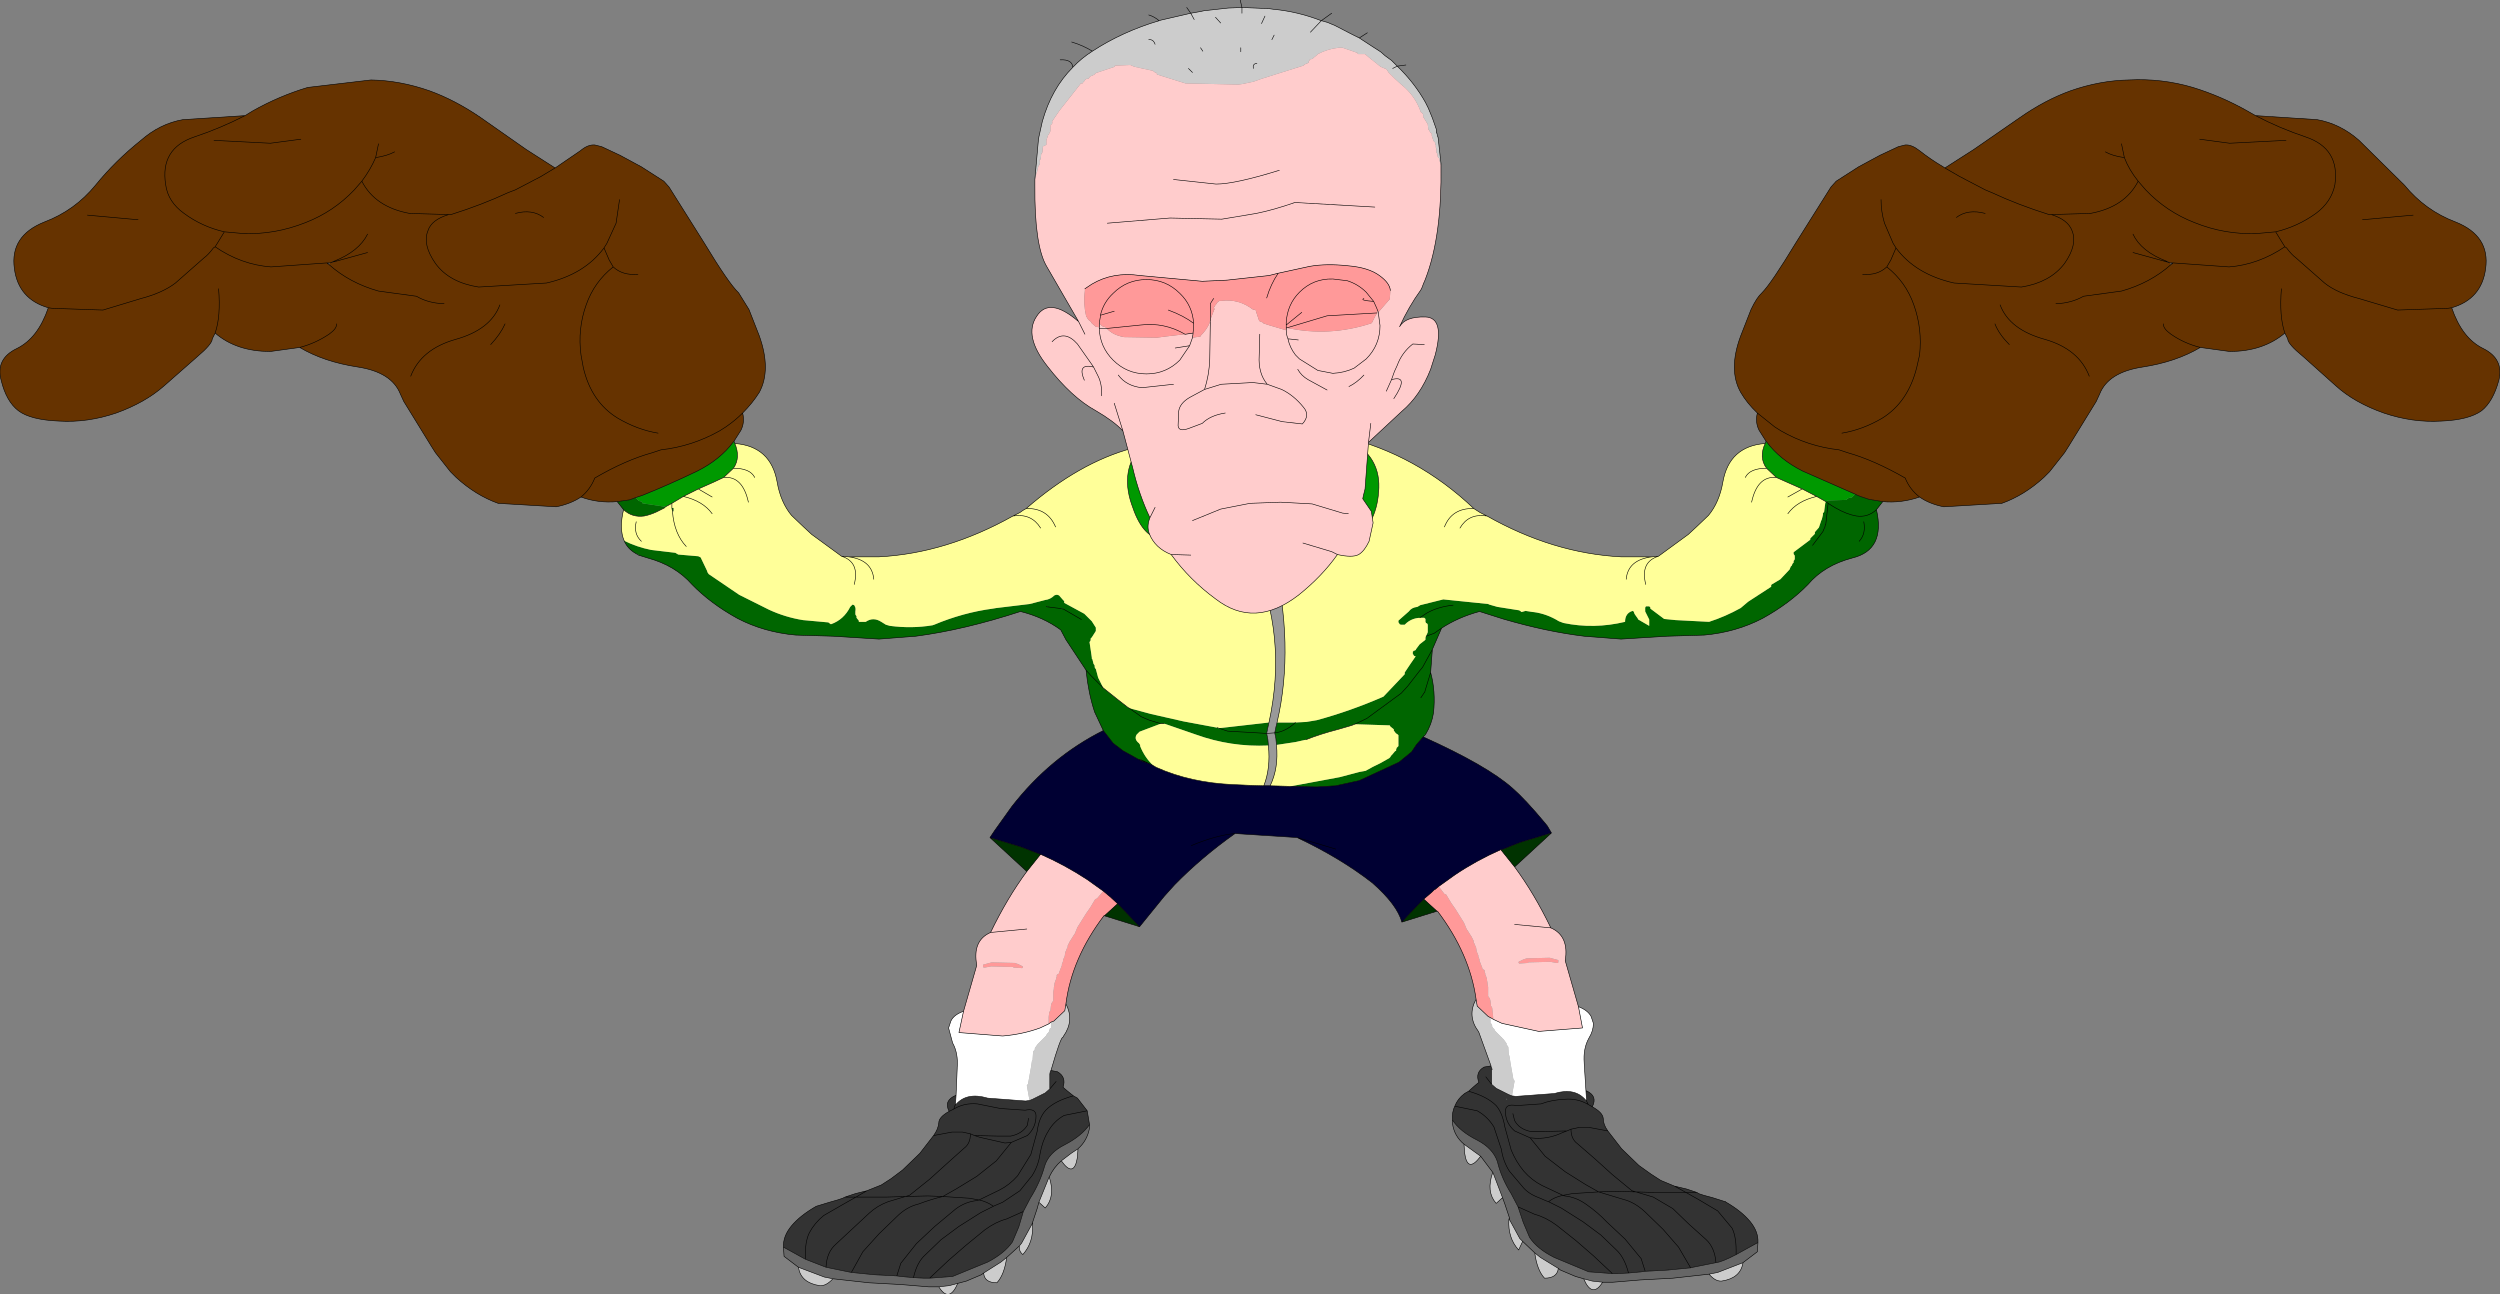
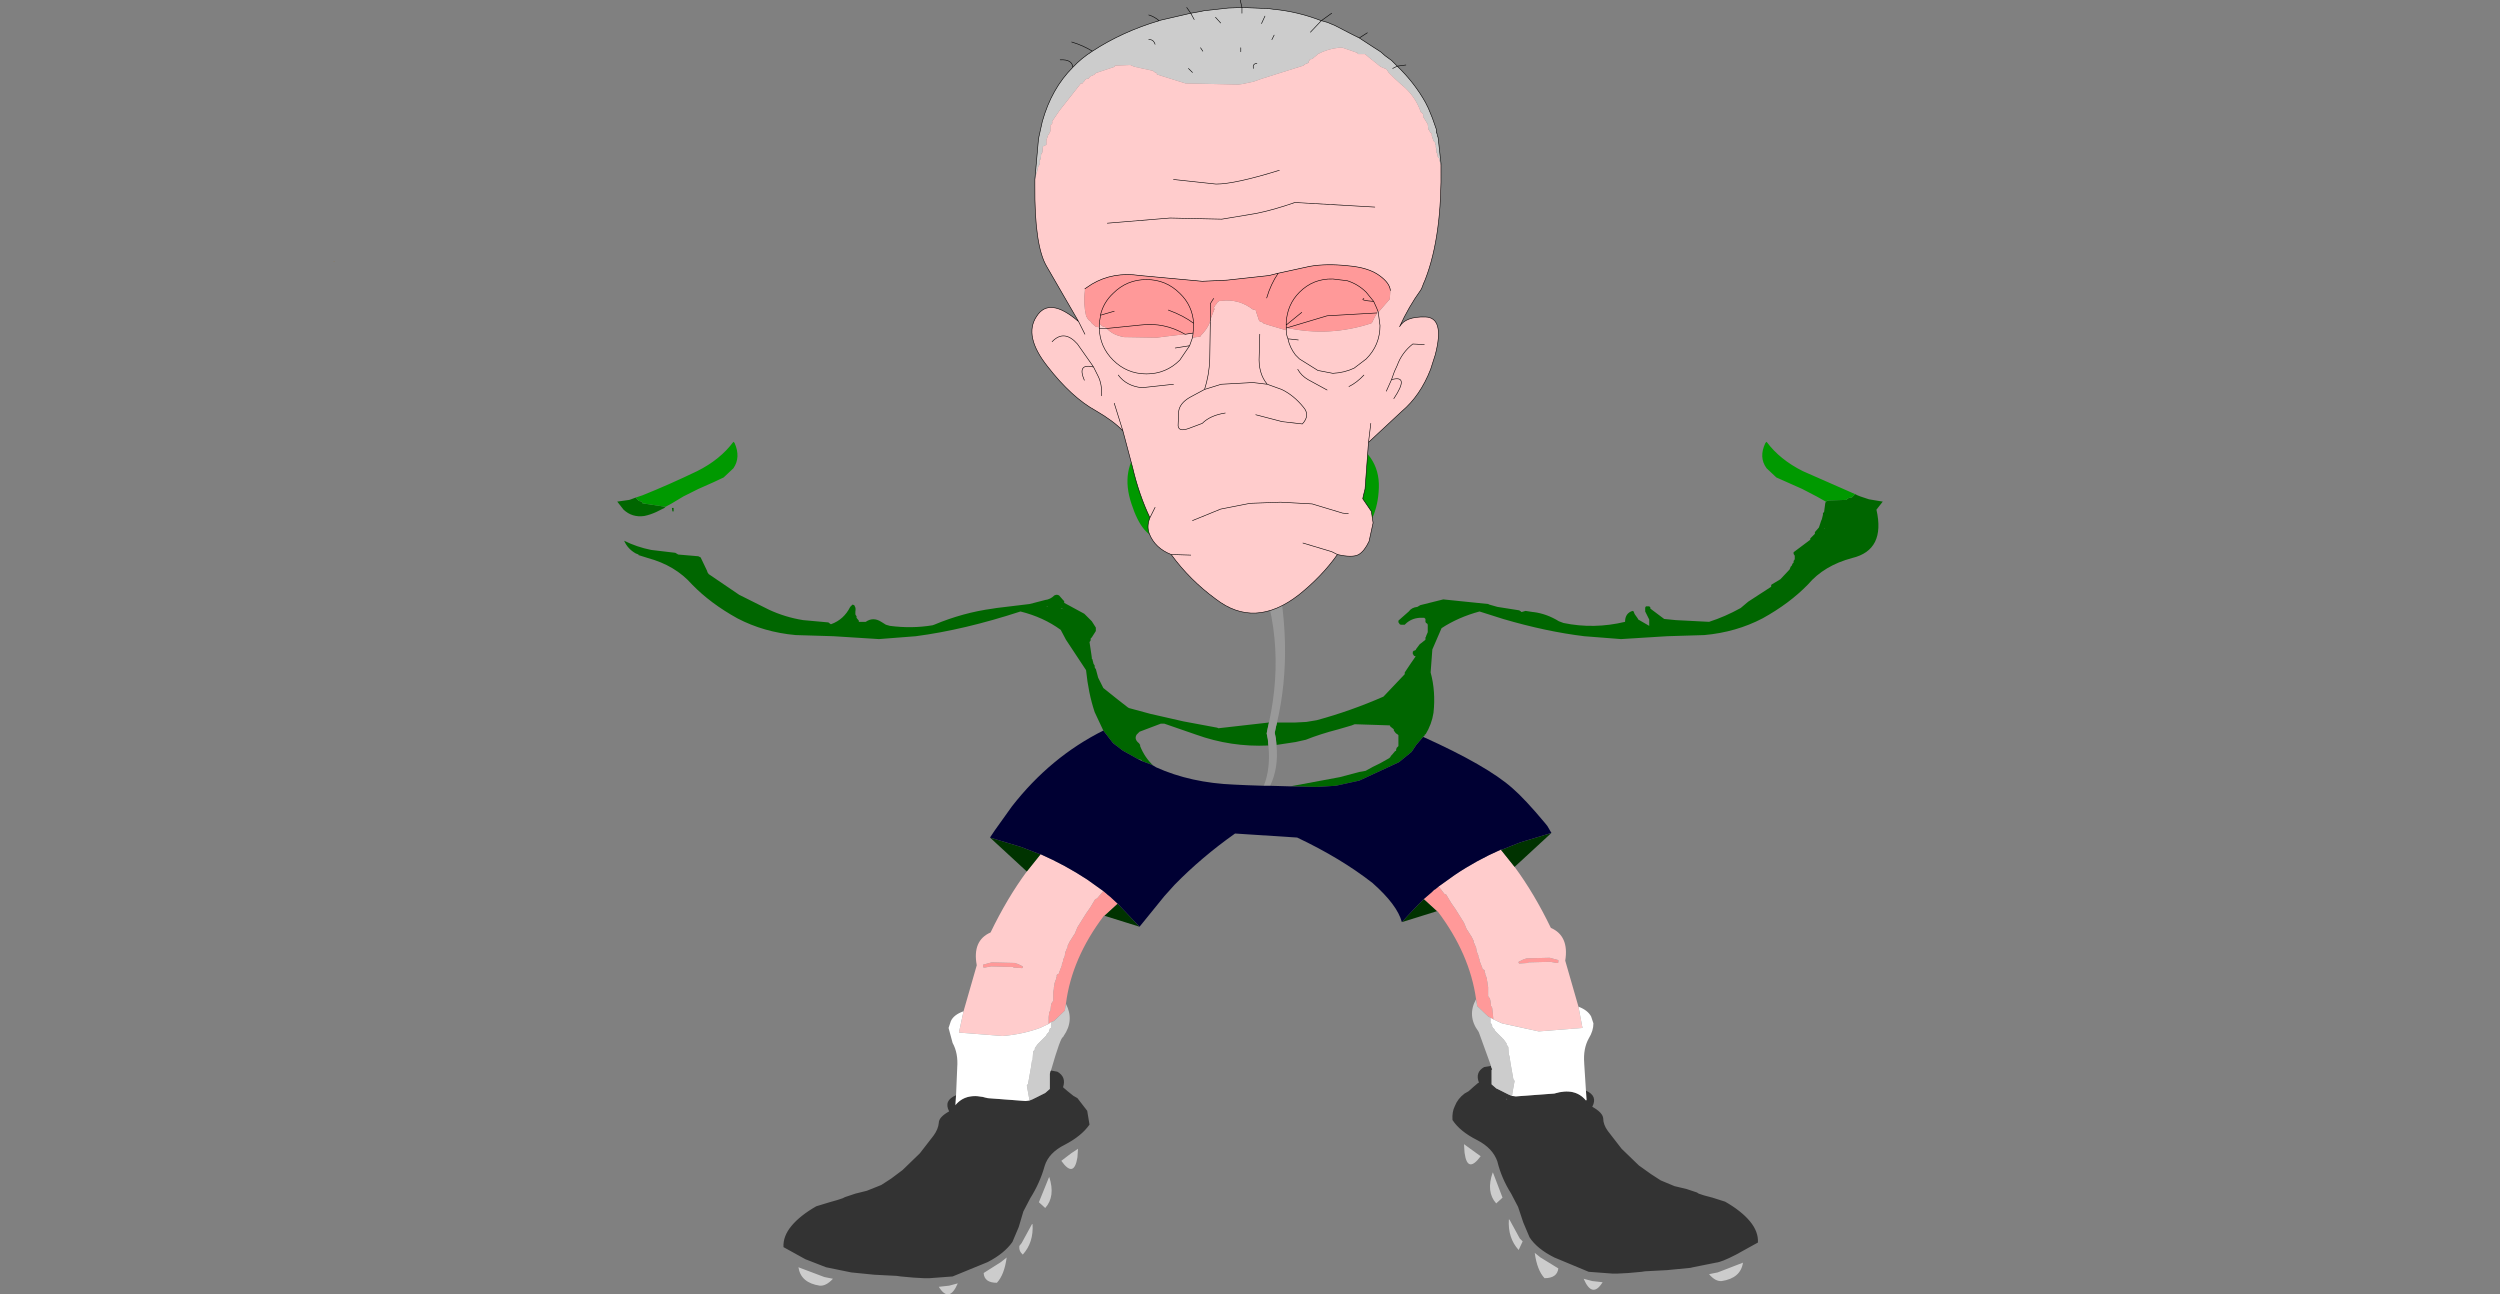
<svg xmlns="http://www.w3.org/2000/svg" height="112.5px" width="217.3px">
  <rect width="100%" height="100%" fill="#808080" stroke="none" />
  <g transform="matrix(1.0, 0.0, 0.0, 1.0, 108.65, 56.25)">
    <path d="M55.0 -12.65 L54.45 -11.95 Q55.25 -8.45 52.35 -7.75 49.9 -7.1 48.5 -5.45 46.9 -3.8 44.55 -2.5 42.25 -1.3 39.5 -1.05 L36.25 -0.95 32.25 -0.7 29.05 -0.95 Q25.75 -1.35 22.0 -2.45 L19.95 -3.1 Q18.1 -2.6 16.65 -1.65 L15.85 0.2 15.7 2.2 Q16.15 3.85 15.95 5.7 15.8 6.7 15.25 7.6 L15.2 7.55 15.2 7.65 15.15 7.7 15.05 7.8 14.45 8.5 14.05 9.1 12.95 10.0 9.5 11.6 7.45 12.05 5.8 12.15 3.5 12.1 7.8 11.3 9.5 10.85 10.05 10.75 Q10.65 10.4 11.3 10.1 L12.1 9.65 12.15 9.6 12.2 9.55 12.25 9.45 12.35 9.35 12.6 9.05 12.7 9.0 12.7 8.9 12.75 8.75 12.9 8.6 12.9 8.55 12.9 8.0 12.9 7.65 12.85 7.6 12.7 7.5 12.65 7.45 12.5 7.25 12.5 7.15 12.45 7.1 12.2 6.9 12.15 6.8 9.1 6.7 8.85 6.8 7.65 7.15 Q6.1 7.55 4.85 8.05 L3.95 8.25 2.3 8.5 2.25 7.95 2.15 7.45 2.25 6.95 2.35 6.55 3.95 6.55 4.9 6.5 5.8 6.35 Q8.75 5.55 11.6 4.3 L13.45 2.35 13.45 2.3 13.45 2.2 13.95 1.45 14.4 0.8 14.25 0.75 14.2 0.65 14.15 0.6 14.15 0.55 14.15 0.4 14.2 0.35 14.25 0.3 14.3 0.3 14.4 0.25 14.45 0.15 14.75 -0.25 15.2 -0.6 15.25 -0.65 15.25 -0.75 15.25 -0.85 15.3 -0.9 15.3 -0.95 15.45 -1.3 15.45 -1.9 15.45 -1.95 15.4 -2.05 15.3 -2.1 15.25 -2.2 15.25 -2.25 15.25 -2.35 15.25 -2.4 15.25 -2.45 15.2 -2.5 15.15 -2.55 14.75 -2.55 Q14.0 -2.5 13.5 -2.0 L13.45 -1.95 13.3 -1.95 13.1 -1.95 13.0 -2.0 12.95 -2.1 12.9 -2.15 12.9 -2.2 12.9 -2.3 12.95 -2.35 13.8 -3.1 Q14.05 -3.45 14.55 -3.5 L14.8 -3.65 16.8 -4.15 20.7 -3.75 20.8 -3.7 21.5 -3.5 23.4 -3.2 23.55 -3.1 23.6 -3.05 23.95 -3.15 24.6 -3.05 24.65 -3.05 Q25.8 -2.9 26.85 -2.25 L27.25 -2.1 Q29.9 -1.55 32.6 -2.2 32.6 -2.95 33.25 -3.15 L33.35 -3.1 33.4 -2.95 33.45 -2.85 33.7 -2.5 33.75 -2.4 34.7 -1.85 34.7 -2.3 34.7 -2.4 34.35 -3.1 34.35 -3.35 34.35 -3.45 34.4 -3.5 34.4 -3.55 34.7 -3.55 34.8 -3.45 34.8 -3.35 36.0 -2.45 37.0 -2.35 39.9 -2.2 Q41.3 -2.65 42.65 -3.4 L43.3 -3.95 45.3 -5.25 45.3 -5.4 45.35 -5.45 46.1 -5.9 46.9 -6.75 47.0 -7.0 47.1 -7.1 47.15 -7.25 47.25 -7.35 47.25 -7.4 47.25 -7.5 47.3 -7.55 47.35 -7.65 47.35 -7.95 47.25 -8.1 47.25 -8.25 48.65 -9.3 48.7 -9.35 48.7 -9.45 49.1 -9.85 49.1 -9.9 49.1 -10.0 49.45 -10.4 49.65 -11.0 49.7 -11.1 49.8 -11.5 49.8 -11.65 49.85 -11.7 49.9 -11.75 50.0 -12.5 50.05 -12.65 50.25 -12.75 51.85 -12.8 Q51.95 -13.0 52.3 -13.0 L52.6 -13.3 52.8 -13.2 53.05 -13.1 53.8 -12.85 55.0 -12.65 M-12.75 7.25 L-13.5 5.65 Q-14.05 4.0 -14.25 2.0 L-16.0 -0.65 -16.45 -1.5 Q-17.95 -2.6 -19.95 -3.1 -24.85 -1.5 -29.05 -0.95 L-32.25 -0.7 -36.2 -0.95 -39.5 -1.05 Q-42.25 -1.3 -44.55 -2.5 -46.9 -3.8 -48.5 -5.45 -49.95 -7.1 -52.35 -7.75 L-53.15 -8.0 -53.15 -8.05 -53.4 -8.15 Q-54.1 -8.55 -54.4 -9.25 -53.3 -8.7 -52.05 -8.45 L-49.95 -8.2 -49.7 -8.05 -47.95 -7.9 -47.75 -7.8 -47.2 -6.65 -47.15 -6.5 -47.05 -6.35 -44.4 -4.55 -41.8 -3.25 Q-40.4 -2.6 -38.85 -2.35 L-36.65 -2.15 -36.45 -2.0 -36.4 -2.0 Q-35.3 -2.4 -34.75 -3.5 L-34.7 -3.55 -34.55 -3.7 -34.4 -3.65 -34.35 -3.55 Q-34.25 -3.4 -34.3 -3.1 L-34.3 -2.85 -34.25 -2.75 -34.2 -2.7 -34.2 -2.6 -34.2 -2.55 -34.0 -2.3 -34.0 -2.2 -33.4 -2.2 Q-32.75 -2.65 -32.05 -2.2 L-31.65 -1.95 -31.3 -1.85 Q-29.4 -1.6 -27.6 -1.9 L-27.45 -1.95 Q-24.95 -3.0 -22.35 -3.35 L-22.05 -3.4 -19.15 -3.75 -17.8 -4.1 Q-17.35 -4.15 -17.0 -4.5 L-16.85 -4.55 -16.75 -4.55 -16.6 -4.5 -16.25 -4.1 -16.2 -4.05 -16.15 -4.0 -16.15 -3.9 -16.15 -3.85 -14.4 -2.9 -13.75 -2.25 -13.4 -1.7 -13.4 -1.55 -13.4 -1.4 -13.75 -0.85 -13.85 -0.75 -13.85 -0.65 -13.85 -0.6 -13.9 -0.5 -13.95 -0.45 -13.8 0.55 -13.75 0.9 -13.75 1.0 -13.7 1.05 -13.6 1.45 -13.5 1.6 -13.5 1.7 -13.5 1.75 -13.45 1.85 -13.4 1.9 -13.2 2.65 -13.1 2.85 -12.75 3.55 -12.5 3.75 -11.5 4.55 -10.6 5.25 -10.5 5.3 -8.65 5.8 -5.8 6.45 -2.85 7.0 -1.95 7.3 0.65 7.45 1.45 7.5 1.55 8.0 1.6 8.55 Q-1.65 8.7 -4.7 7.6 L-7.45 6.65 -7.75 6.65 -8.75 6.35 -9.45 6.05 -9.65 5.9 -10.3 5.45 -10.5 5.3 -10.6 5.25 -10.5 5.3 -10.3 5.45 -9.65 5.9 -9.45 6.05 -8.75 6.35 -7.75 6.65 -9.6 7.35 -9.75 7.5 -9.85 7.6 Q-10.1 8.0 -9.65 8.35 L-9.55 8.5 -9.55 8.55 -9.55 8.6 Q-9.15 9.6 -8.4 10.3 L-8.6 10.2 -9.4 9.9 -9.45 9.8 -9.7 9.75 -11.05 9.0 -11.9 8.35 -12.75 7.25 M-54.45 -11.95 L-55.0 -12.65 -53.95 -12.8 -53.8 -12.85 -53.4 -13.0 -53.1 -12.7 -53.05 -12.7 -52.9 -12.65 -52.85 -12.6 -52.8 -12.5 -50.8 -12.2 -50.9 -12.1 -51.6 -11.75 Q-52.15 -11.5 -52.65 -11.4 -53.7 -11.25 -54.45 -11.95 M1.65 6.55 L1.55 7.0 1.45 7.5 0.65 7.45 -1.95 7.3 -2.85 7.0 -2.75 7.05 1.65 6.55 M17.65 -3.65 Q16.3 -3.5 15.35 -2.95 L14.75 -2.55 15.35 -2.95 Q16.3 -3.5 17.65 -3.65 M16.65 -1.65 L16.0 -1.2 15.3 -0.95 16.0 -1.2 16.65 -1.65 M21.9 -2.8 L22.05 -2.8 21.9 -2.8 M54.45 -11.95 Q53.7 -11.25 52.7 -11.4 51.85 -11.55 50.9 -12.1 L50.65 -12.25 50.25 -12.5 50.05 -12.65 50.25 -12.5 50.65 -12.25 50.9 -12.1 Q51.85 -11.55 52.7 -11.4 53.7 -11.25 54.45 -11.95 M50.0 -10.65 L50.05 -10.7 50.25 -12.5 50.05 -10.7 50.0 -10.65 50.0 -10.6 50.0 -10.65 M49.95 -10.35 L50.0 -10.6 49.95 -10.35 49.9 -10.35 49.9 -10.3 49.95 -10.35 M48.9 -8.85 L49.8 -10.05 49.9 -10.3 49.8 -10.05 48.9 -8.85 M53.35 -10.9 Q53.55 -9.85 52.95 -9.2 53.55 -9.85 53.35 -10.9 M14.85 4.4 L15.15 3.95 15.2 3.9 15.2 3.85 15.7 2.2 15.2 3.85 15.2 3.9 15.15 3.95 14.85 4.4 M15.85 0.2 L15.3 1.2 15.0 1.75 14.75 2.05 13.7 3.4 13.15 4.0 10.15 6.2 9.1 6.7 10.15 6.2 13.15 4.0 13.7 3.4 14.75 2.05 15.0 1.75 15.3 1.2 15.85 0.2 M3.95 6.55 Q3.1 7.35 2.15 7.45 3.1 7.35 3.95 6.55 M-50.25 -12.1 L-50.1 -12.1 -50.1 -12.0 -50.1 -11.8 -50.2 -11.8 -50.25 -12.1 M-17.6 -3.5 L-17.6 -3.55 -17.7 -3.55 -17.6 -3.5 -16.4 -3.35 -17.6 -3.5 M-16.2 -3.3 L-16.45 -3.4 -16.4 -3.35 -16.2 -3.3 -14.65 -2.4 -16.2 -3.3 M-8.6 10.2 L-9.45 9.8 -8.6 10.2 M-12.75 3.55 L-13.85 2.45 -14.25 2.0 -13.85 2.45 -12.75 3.55" fill="#006600" fill-rule="evenodd" stroke="none" />
    <path d="M-9.45 -17.5 Q-5.95 -18.7 -2.45 -19.35 1.0 -20.05 3.75 -19.4 L8.1 -18.3 Q11.3 -16.85 11.2 -13.85 11.1 -10.85 9.1 -9.3 7.0 -7.75 3.4 -7.85 L2.0 -7.95 Q1.55 -8.65 1.85 -9.45 2.0 -10.0 2.5 -10.1 L2.9 -10.1 5.25 -10.15 Q9.5 -10.25 9.45 -14.0 9.45 -15.5 7.85 -15.85 L1.2 -16.8 -5.4 -16.4 -7.1 -16.2 -7.8 -15.9 -8.2 -15.7 Q-9.25 -14.8 -9.15 -13.2 -9.05 -11.6 -7.15 -10.95 -5.25 -10.35 -1.75 -10.2 L0.5 -10.1 -1.0 -8.3 -3.5 -8.8 -7.75 -9.45 Q-9.35 -9.5 -10.3 -12.45 -11.3 -15.4 -9.45 -17.5 M50.05 -12.65 L49.25 -13.1 48.0 -13.75 46.65 -14.35 45.75 -14.75 44.9 -15.55 Q44.2 -16.5 44.8 -17.75 L44.9 -17.85 Q46.05 -16.3 48.05 -15.3 L52.6 -13.3 52.3 -13.0 Q51.95 -13.0 51.85 -12.8 L50.25 -12.75 50.05 -12.65 M-44.8 -17.75 Q-44.25 -16.5 -44.9 -15.55 L-45.75 -14.75 -46.6 -14.35 -47.95 -13.75 -49.25 -13.1 -50.25 -12.5 -50.8 -12.2 -52.8 -12.5 -52.85 -12.6 -52.9 -12.65 -53.05 -12.7 -53.1 -12.7 -53.4 -13.0 -52.8 -13.2 Q-50.55 -14.1 -48.05 -15.3 -46.05 -16.3 -44.9 -17.85 L-44.8 -17.75" fill="#009900" fill-rule="evenodd" stroke="none" />
    <path d="M-79.6 -33.55 L-79.6 -33.5 -79.65 -33.5 -79.6 -33.55" fill="#996600" fill-rule="evenodd" stroke="none" />
-     <path d="M44.85 -17.9 L44.25 -18.85 Q43.9 -19.55 44.1 -20.35 43.2 -21.2 42.65 -22.15 41.55 -24.1 42.65 -27.05 L43.55 -29.35 Q44.05 -30.4 44.5 -30.8 45.3 -31.6 47.45 -35.15 L50.5 -40.0 50.95 -40.5 52.9 -41.75 54.75 -42.75 56.35 -43.5 56.95 -43.65 Q57.5 -43.7 58.2 -43.15 59.15 -42.4 60.25 -41.75 L60.4 -41.65 62.9 -43.25 66.95 -46.05 Q69.1 -47.55 71.3 -48.35 73.85 -49.25 76.4 -49.3 79.25 -49.45 81.95 -48.65 84.4 -47.9 86.7 -46.6 L87.4 -46.2 92.75 -45.85 Q94.75 -45.5 96.4 -44.05 L100.35 -40.15 Q102.15 -37.95 104.8 -36.95 107.8 -35.75 107.4 -32.9 107.05 -30.25 104.45 -29.5 105.35 -26.85 107.2 -25.95 109.0 -25.05 108.55 -23.2 108.05 -21.35 107.05 -20.55 105.95 -19.75 103.55 -19.65 101.05 -19.5 98.55 -20.35 96.0 -21.25 94.4 -22.7 L91.55 -25.25 Q90.2 -26.35 90.2 -26.8 L89.95 -27.3 Q88.05 -25.7 85.15 -25.7 L82.6 -26.05 Q80.5 -24.8 77.6 -24.35 74.6 -23.9 73.85 -22.0 L73.55 -21.35 71.15 -17.45 70.8 -16.9 69.5 -15.25 69.0 -14.75 Q67.3 -13.2 65.35 -12.5 L60.3 -12.2 Q59.05 -12.45 58.2 -13.05 56.6 -12.5 55.0 -12.65 L53.8 -12.85 53.05 -13.1 52.8 -13.2 52.6 -13.3 48.05 -15.3 Q46.05 -16.3 44.9 -17.85 L44.85 -17.9 M-55.0 -12.65 Q-56.65 -12.5 -58.15 -13.05 -59.05 -12.45 -60.3 -12.2 L-65.35 -12.5 Q-67.3 -13.2 -69.0 -14.75 L-69.5 -15.25 -70.8 -16.9 -71.15 -17.45 -73.55 -21.35 -73.85 -22.0 Q-74.6 -23.9 -77.55 -24.35 -80.5 -24.8 -82.6 -26.05 L-85.15 -25.7 Q-88.1 -25.7 -89.95 -27.3 L-90.2 -26.8 Q-90.2 -26.35 -91.5 -25.25 L-94.4 -22.7 Q-96.05 -21.25 -98.55 -20.35 -101.05 -19.5 -103.5 -19.65 -106.0 -19.75 -107.05 -20.55 -108.1 -21.35 -108.55 -23.2 -109.05 -25.05 -107.2 -25.95 -105.35 -26.85 -104.45 -29.5 -107.05 -30.25 -107.4 -32.9 -107.8 -35.75 -104.8 -36.95 -102.15 -37.95 -100.35 -40.15 -98.65 -42.25 -96.4 -44.05 -94.75 -45.5 -92.75 -45.85 L-87.35 -46.2 -86.7 -46.6 Q-84.4 -47.9 -81.9 -48.65 L-76.4 -49.3 Q-73.85 -49.25 -71.3 -48.35 -69.1 -47.55 -66.9 -46.05 L-62.9 -43.25 -60.4 -41.65 -60.25 -41.75 -58.2 -43.15 Q-57.55 -43.7 -56.95 -43.65 L-56.35 -43.5 -54.75 -42.75 -52.9 -41.75 -50.95 -40.5 -50.5 -40.0 -47.45 -35.15 Q-45.3 -31.6 -44.45 -30.8 L-43.55 -29.35 -42.65 -27.05 Q-41.6 -24.1 -42.65 -22.15 -43.25 -21.2 -44.1 -20.35 -43.9 -19.55 -44.25 -18.85 L-44.85 -17.9 -44.9 -17.85 Q-46.05 -16.3 -48.05 -15.3 -50.55 -14.1 -52.8 -13.2 L-53.4 -13.0 -53.8 -12.85 -53.95 -12.8 -55.0 -12.65 M69.45 -37.6 Q66.75 -38.45 64.5 -39.5 L63.9 -39.75 61.7 -40.9 60.4 -41.65 61.7 -40.9 63.9 -39.75 64.5 -39.5 Q66.75 -38.45 69.45 -37.6 L69.65 -37.6 73.05 -37.7 Q76.05 -38.25 77.2 -40.5 76.4 -41.5 76.0 -42.55 L75.75 -43.75 76.0 -42.55 Q76.4 -41.5 77.2 -40.5 L77.85 -39.75 Q79.65 -37.85 82.1 -36.9 84.7 -35.85 87.5 -35.95 L89.15 -36.1 Q91.05 -36.55 92.65 -37.7 94.0 -38.7 94.3 -40.2 94.75 -43.35 91.75 -44.35 89.5 -45.1 87.4 -46.2 89.5 -45.1 91.75 -44.35 94.75 -43.35 94.3 -40.2 94.0 -38.7 92.65 -37.7 91.05 -36.55 89.15 -36.1 L87.5 -35.95 Q84.7 -35.85 82.1 -36.9 79.65 -37.85 77.85 -39.75 L77.2 -40.5 Q76.05 -38.25 73.05 -37.7 L69.65 -37.6 Q71.1 -37.15 71.45 -36.2 71.95 -35.0 70.8 -33.35 69.55 -31.7 67.05 -31.3 L61.2 -31.65 Q57.85 -32.4 56.15 -34.7 L55.7 -33.65 55.35 -33.05 Q57.0 -31.75 57.7 -29.75 58.45 -27.65 58.2 -25.4 L57.95 -24.3 Q57.2 -21.3 54.95 -19.9 53.25 -18.9 51.45 -18.6 53.25 -18.9 54.95 -19.9 57.2 -21.3 57.95 -24.3 L58.2 -25.4 Q58.45 -27.65 57.7 -29.75 57.0 -31.75 55.35 -33.05 L55.7 -33.65 56.15 -34.7 Q57.85 -32.4 61.2 -31.65 L67.05 -31.3 Q69.55 -31.7 70.8 -33.35 71.95 -35.0 71.45 -36.2 71.1 -37.15 69.65 -37.6 L69.45 -37.6 M61.4 -37.35 Q62.4 -38.1 63.9 -37.7 62.4 -38.1 61.4 -37.35 M76.0 -42.55 Q74.95 -42.7 74.35 -43.05 74.95 -42.7 76.0 -42.55 M65.2 -29.75 Q66.0 -27.6 69.1 -26.75 72.05 -25.9 72.95 -23.55 72.05 -25.9 69.1 -26.75 66.0 -27.6 65.2 -29.75 M64.75 -28.1 Q65.1 -27.2 66.0 -26.3 65.1 -27.2 64.75 -28.1 M80.2 -33.4 L79.95 -33.4 Q79.75 -33.5 79.65 -33.55 L79.65 -33.5 79.95 -33.4 80.05 -33.25 80.2 -33.35 80.2 -33.4 85.1 -33.05 Q87.65 -33.25 89.95 -34.8 L89.7 -35.2 89.15 -36.1 89.7 -35.2 89.95 -34.8 Q87.65 -33.25 85.1 -33.05 L80.2 -33.4 M70.05 -29.85 Q71.4 -29.9 72.45 -30.5 L75.75 -30.95 Q78.25 -31.65 80.05 -33.25 78.25 -31.65 75.75 -30.95 L72.45 -30.5 Q71.4 -29.9 70.05 -29.85 M76.75 -34.3 L79.65 -33.5 76.75 -34.3 M76.75 -35.9 Q77.45 -34.4 79.65 -33.55 77.45 -34.4 76.75 -35.9 M55.35 -33.05 Q54.55 -32.3 53.25 -32.4 54.55 -32.3 55.35 -33.05 M54.85 -38.9 Q54.85 -37.85 55.15 -36.85 L55.9 -35.1 56.15 -34.7 55.9 -35.1 55.15 -36.85 Q54.85 -37.85 54.85 -38.9 M82.6 -26.05 Q81.2 -26.4 80.05 -27.2 79.35 -27.7 79.4 -28.1 79.35 -27.7 80.05 -27.2 81.2 -26.4 82.6 -26.05 M58.2 -13.05 Q57.35 -13.7 56.95 -14.7 54.25 -16.25 51.95 -16.9 L51.2 -17.15 Q48.5 -17.45 46.15 -18.8 L45.6 -19.15 44.1 -20.35 45.6 -19.15 46.15 -18.8 Q48.5 -17.45 51.2 -17.15 L51.95 -16.9 Q54.25 -16.25 56.95 -14.7 57.35 -13.7 58.2 -13.05 M89.65 -31.15 Q89.45 -28.75 89.95 -27.3 89.45 -28.75 89.65 -31.15 M82.55 -44.15 L85.15 -43.8 90.05 -44.05 85.15 -43.8 82.55 -44.15 M96.7 -37.15 L101.1 -37.55 96.7 -37.15 M104.45 -29.5 L104.1 -29.45 99.75 -29.3 96.4 -30.3 Q94.45 -30.8 93.4 -31.65 L90.9 -33.85 Q90.55 -34.1 90.1 -34.7 L89.95 -34.8 90.1 -34.7 Q90.55 -34.1 90.9 -33.85 L93.4 -31.65 Q94.45 -30.8 96.4 -30.3 L99.75 -29.3 104.1 -29.45 104.45 -29.5 M-80.2 -33.4 L-85.1 -33.05 Q-87.7 -33.25 -89.95 -34.8 L-90.1 -34.7 Q-90.55 -34.1 -90.9 -33.85 L-93.4 -31.65 Q-94.5 -30.8 -96.4 -30.3 L-99.7 -29.3 -104.1 -29.45 -104.45 -29.5 -104.1 -29.45 -99.7 -29.3 -96.4 -30.3 Q-94.5 -30.8 -93.4 -31.65 L-90.9 -33.85 Q-90.55 -34.1 -90.1 -34.7 L-89.95 -34.8 -89.7 -35.2 -89.15 -36.1 -89.7 -35.2 -89.95 -34.8 Q-87.7 -33.25 -85.1 -33.05 L-80.2 -33.4 -80.2 -33.35 -80.05 -33.25 -79.95 -33.4 -80.2 -33.4 M-75.75 -43.75 L-76.0 -42.55 Q-76.45 -41.5 -77.2 -40.5 L-77.85 -39.75 Q-79.65 -37.85 -82.1 -36.9 -84.75 -35.85 -87.5 -35.95 L-89.15 -36.1 Q-91.1 -36.55 -92.65 -37.7 -94.05 -38.7 -94.25 -40.2 -94.75 -43.35 -91.75 -44.35 -89.5 -45.1 -87.35 -46.2 -89.5 -45.1 -91.75 -44.35 -94.75 -43.35 -94.25 -40.2 -94.05 -38.7 -92.65 -37.7 -91.1 -36.55 -89.15 -36.1 L-87.5 -35.95 Q-84.75 -35.85 -82.1 -36.9 -79.65 -37.85 -77.85 -39.75 L-77.2 -40.5 Q-76.45 -41.5 -76.0 -42.55 L-75.75 -43.75 M-96.65 -37.15 L-101.05 -37.55 -96.65 -37.15 M-82.5 -44.15 L-85.15 -43.8 -90.05 -44.05 -85.15 -43.8 -82.5 -44.15 M-79.6 -33.55 L-79.95 -33.4 -79.65 -33.5 -79.6 -33.5 -79.6 -33.55 Q-77.45 -34.4 -76.7 -35.9 -77.45 -34.4 -79.6 -33.55 M-55.35 -33.05 L-55.7 -33.65 -56.15 -34.7 -55.9 -35.1 -55.1 -36.85 -54.8 -38.9 -55.1 -36.85 -55.9 -35.1 -56.15 -34.7 -55.7 -33.65 -55.35 -33.05 Q-54.55 -32.3 -53.2 -32.4 -54.55 -32.3 -55.35 -33.05 -57.0 -31.75 -57.7 -29.75 -58.45 -27.65 -58.15 -25.4 L-57.95 -24.3 Q-57.25 -21.3 -54.95 -19.9 -53.25 -18.9 -51.45 -18.6 -53.25 -18.9 -54.95 -19.9 -57.25 -21.3 -57.95 -24.3 L-58.15 -25.4 Q-58.45 -27.65 -57.7 -29.75 -57.0 -31.75 -55.35 -33.05 M-89.65 -31.15 Q-89.45 -28.75 -89.95 -27.3 -89.45 -28.75 -89.65 -31.15 M-69.65 -37.6 L-69.45 -37.6 -69.65 -37.6 Q-71.15 -37.15 -71.45 -36.2 -71.95 -35.0 -70.8 -33.35 -69.6 -31.7 -67.05 -31.3 L-61.15 -31.65 Q-57.85 -32.4 -56.15 -34.7 -57.85 -32.4 -61.15 -31.65 L-67.05 -31.3 Q-69.6 -31.7 -70.8 -33.35 -71.95 -35.0 -71.45 -36.2 -71.15 -37.15 -69.65 -37.6 L-73.05 -37.7 Q-76.05 -38.25 -77.2 -40.5 -76.05 -38.25 -73.05 -37.7 L-69.65 -37.6 M-76.0 -42.55 Q-75.0 -42.7 -74.35 -43.05 -75.0 -42.7 -76.0 -42.55 M-61.4 -37.35 Q-62.4 -38.1 -63.85 -37.7 -62.4 -38.1 -61.4 -37.35 M-69.45 -37.6 Q-66.75 -38.45 -64.5 -39.5 L-63.85 -39.75 -61.65 -40.9 -60.4 -41.65 -61.65 -40.9 -63.85 -39.75 -64.5 -39.5 Q-66.75 -38.45 -69.45 -37.6 M-76.7 -34.3 L-79.6 -33.5 -76.7 -34.3 M-70.05 -29.85 Q-71.45 -29.9 -72.45 -30.5 L-75.75 -30.95 Q-78.25 -31.65 -80.05 -33.25 -78.25 -31.65 -75.75 -30.95 L-72.45 -30.5 Q-71.45 -29.9 -70.05 -29.85 M-44.1 -20.35 Q-44.75 -19.7 -45.55 -19.15 L-46.1 -18.8 Q-48.5 -17.45 -51.2 -17.15 L-51.95 -16.9 Q-54.3 -16.25 -56.95 -14.7 -57.35 -13.7 -58.15 -13.05 -57.35 -13.7 -56.95 -14.7 -54.3 -16.25 -51.95 -16.9 L-51.2 -17.15 Q-48.5 -17.45 -46.1 -18.8 L-45.55 -19.15 Q-44.75 -19.7 -44.1 -20.35 M-64.75 -28.1 Q-65.15 -27.2 -66.0 -26.3 -65.15 -27.2 -64.75 -28.1 M-65.2 -29.75 Q-66.0 -27.6 -69.05 -26.75 -72.05 -25.9 -72.95 -23.55 -72.05 -25.9 -69.05 -26.75 -66.0 -27.6 -65.2 -29.75 M-79.4 -28.1 Q-79.35 -27.7 -80.05 -27.2 -81.25 -26.4 -82.6 -26.05 -81.25 -26.4 -80.05 -27.2 -79.35 -27.7 -79.4 -28.1" fill="#663300" fill-rule="evenodd" stroke="none" />
    <path d="M0.25 -7.75 L0.4 -8.1 2.0 -7.95 Q3.9 -0.1 2.35 6.55 L2.25 6.95 2.15 7.45 1.45 7.5 2.15 7.45 2.25 7.95 2.3 8.5 Q2.5 10.5 1.75 12.05 L1.2 12.05 Q1.8 10.55 1.6 8.55 L1.55 8.0 1.45 7.5 1.55 7.0 1.65 6.55 Q3.3 -1.0 0.25 -7.75" fill="#999999" fill-rule="evenodd" stroke="none" />
    <path d="M19.65 30.6 Q19.1 26.65 16.3 22.95 L16.25 22.95 15.1 21.9 15.8 21.3 16.0 21.1 16.1 21.05 16.4 20.8 16.9 21.45 17.05 21.5 17.5 22.25 17.85 22.75 18.6 23.95 18.85 24.55 18.9 24.6 19.15 25.0 19.25 25.15 19.45 25.55 19.45 25.65 19.45 25.7 19.5 25.75 19.6 26.0 19.65 26.1 19.7 26.4 19.7 26.45 19.75 26.55 19.85 26.8 19.85 26.9 19.95 27.15 19.95 27.25 20.2 27.9 20.2 27.95 20.25 28.0 20.35 28.05 20.4 28.1 20.4 28.15 20.4 28.25 20.45 28.35 20.45 28.45 20.5 28.55 20.6 28.85 20.6 28.95 20.65 29.2 20.65 29.3 20.7 29.55 20.7 29.8 20.7 30.35 20.75 30.4 20.85 30.55 20.9 30.75 20.95 31.2 21.0 31.25 21.05 31.35 21.1 31.75 21.15 32.35 20.9 32.2 20.8 32.15 20.7 32.1 19.75 31.2 19.65 30.6 M-12.65 23.35 L-12.7 23.35 Q-15.5 27.05 -16.0 31.0 L-16.1 31.6 -17.05 32.5 -17.2 32.55 -17.3 32.6 -17.5 32.75 -17.5 32.15 -17.45 31.75 -17.4 31.65 -17.35 31.6 -17.3 31.15 -17.25 30.95 -17.15 30.8 -17.1 30.75 -17.1 30.2 -17.1 29.95 -17.05 29.7 -17.05 29.6 -17.0 29.35 -17.0 29.25 -16.9 28.95 -16.85 28.85 -16.85 28.75 -16.8 28.65 -16.8 28.55 -16.8 28.5 -16.75 28.45 -16.65 28.4 -16.6 28.35 -16.6 28.3 -16.35 27.65 -16.35 27.55 -16.25 27.3 -16.25 27.2 -16.15 26.95 -16.1 26.85 -16.1 26.8 -16.05 26.5 -16.0 26.4 -15.9 26.15 -15.85 26.1 -15.85 26.05 -15.85 25.95 -15.65 25.55 -15.55 25.4 -15.3 25.0 -15.25 24.95 -15.0 24.35 -14.25 23.15 -13.9 22.65 -13.45 21.9 -13.3 21.85 -12.75 21.2 -12.45 21.45 -12.4 21.5 -12.15 21.7 -11.5 22.3 -12.65 23.35 M26.65 27.45 L26.1 27.35 24.2 27.4 24.15 27.45 23.4 27.5 23.35 27.45 23.35 27.35 23.75 27.15 23.9 27.1 24.05 27.05 26.05 27.0 26.8 27.2 26.8 27.25 26.8 27.35 26.8 27.4 26.75 27.45 26.65 27.45 M-22.5 27.75 L-23.05 27.85 -23.15 27.85 -23.2 27.8 -23.2 27.75 -23.2 27.65 -23.2 27.6 -22.45 27.4 -20.45 27.45 -20.3 27.5 -20.15 27.55 -19.75 27.75 -19.75 27.85 -19.8 27.9 -20.55 27.85 -20.6 27.8 -22.5 27.75" fill="#ff9999" fill-rule="evenodd" stroke="none" />
    <path d="M23.0 19.1 Q24.7 21.4 26.15 24.4 27.75 25.1 27.4 27.25 L28.55 31.25 28.9 33.1 25.1 33.4 21.9 32.7 21.15 32.35 21.1 31.75 21.05 31.35 21.0 31.25 20.95 31.2 20.9 30.75 20.85 30.55 20.75 30.4 20.7 30.35 20.7 29.8 20.7 29.55 20.65 29.3 20.65 29.2 20.6 28.95 20.6 28.85 20.5 28.55 20.45 28.45 20.45 28.35 20.4 28.25 20.4 28.15 20.4 28.1 20.35 28.05 20.25 28.0 20.2 27.95 20.2 27.9 19.95 27.25 19.95 27.15 19.85 26.9 19.85 26.8 19.75 26.55 19.7 26.45 19.7 26.4 19.65 26.1 19.6 26.0 19.5 25.75 19.45 25.7 19.45 25.65 19.45 25.55 19.25 25.15 19.15 25.0 18.9 24.6 18.85 24.55 18.6 23.95 17.85 22.75 17.5 22.25 17.05 21.5 16.9 21.45 16.4 20.8 17.8 19.8 Q19.65 18.55 21.8 17.6 L23.0 19.1 M-24.9 31.65 L-23.75 27.65 Q-24.15 25.5 -22.55 24.8 -21.1 21.8 -19.4 19.5 L-18.2 18.0 Q-16.05 18.95 -14.15 20.2 L-12.75 21.2 -13.3 21.85 -13.45 21.9 -13.9 22.65 -14.25 23.15 -15.0 24.35 -15.25 24.95 -15.3 25.0 -15.55 25.4 -15.65 25.55 -15.85 25.95 -15.85 26.05 -15.85 26.1 -15.9 26.15 -16.0 26.4 -16.05 26.5 -16.1 26.8 -16.1 26.85 -16.15 26.95 -16.25 27.2 -16.25 27.3 -16.35 27.55 -16.35 27.65 -16.6 28.3 -16.6 28.35 -16.65 28.4 -16.75 28.45 -16.8 28.5 -16.8 28.55 -16.8 28.65 -16.85 28.75 -16.85 28.85 -16.9 28.95 -17.0 29.25 -17.0 29.35 -17.05 29.6 -17.05 29.7 -17.1 29.95 -17.1 30.2 -17.1 30.75 -17.15 30.8 -17.25 30.95 -17.3 31.15 -17.35 31.6 -17.4 31.65 -17.45 31.75 -17.5 32.15 -17.5 32.75 -18.25 33.1 Q-19.75 33.65 -21.5 33.8 L-25.3 33.5 -24.9 31.65 M23.0 24.1 L26.15 24.4 23.0 24.1 M26.65 27.45 L26.75 27.45 26.8 27.4 26.8 27.35 26.8 27.25 26.8 27.2 26.05 27.0 24.05 27.05 23.9 27.1 23.75 27.15 23.35 27.35 23.35 27.45 23.4 27.5 24.15 27.45 24.2 27.4 26.1 27.35 26.65 27.45 M-22.5 27.75 L-20.6 27.8 -20.55 27.85 -19.8 27.9 -19.75 27.85 -19.75 27.75 -20.15 27.55 -20.3 27.5 -20.45 27.45 -22.45 27.4 -23.2 27.6 -23.2 27.65 -23.2 27.75 -23.2 27.8 -23.15 27.85 -23.05 27.85 -22.5 27.75 M-19.4 24.5 L-22.55 24.8 -19.4 24.5" fill="#ffcccc" fill-rule="evenodd" stroke="none" />
    <path d="M29.2 38.55 Q30.25 39.0 29.75 39.95 30.65 40.45 30.7 40.95 30.7 41.5 31.1 42.05 L32.3 43.6 33.8 45.05 34.85 45.8 35.7 46.35 36.9 46.85 37.95 47.1 38.85 47.4 39.0 47.5 39.45 47.65 40.2 47.85 41.3 48.2 Q42.7 49.0 43.45 49.9 44.2 50.8 44.15 51.75 L42.25 52.8 Q41.0 53.45 40.5 53.5 L38.5 53.9 38.3 53.95 37.25 52.15 35.9 50.6 34.35 49.1 Q33.45 48.25 32.45 48.0 L30.3 47.35 31.65 47.3 33.55 47.35 35.05 47.8 36.75 48.8 38.15 50.15 39.65 51.5 Q40.4 52.2 40.5 53.5 40.4 52.2 39.65 51.5 L38.15 50.15 36.75 48.8 35.05 47.8 33.55 47.35 31.65 47.3 30.3 47.35 32.45 48.0 Q33.45 48.25 34.35 49.1 L35.9 50.6 37.25 52.15 38.3 53.95 36.25 54.15 34.35 54.25 34.0 53.15 32.6 51.45 31.0 49.95 Q30.25 49.15 29.25 48.45 28.35 47.8 27.35 47.7 L27.2 47.65 Q26.45 47.8 25.95 48.2 L25.8 48.15 25.1 47.85 Q24.15 47.5 23.65 46.85 L22.55 45.55 Q22.0 44.7 21.85 43.65 L21.2 41.7 Q20.65 40.8 19.75 40.3 L17.8 39.9 19.75 40.3 Q20.65 40.8 21.2 41.7 L21.85 43.65 Q22.0 44.7 22.55 45.55 L23.65 46.85 Q24.15 47.5 25.1 47.85 L25.8 48.15 25.95 48.2 Q26.45 47.8 27.2 47.65 L25.4 46.8 Q24.5 46.35 23.8 45.55 23.1 44.7 22.7 43.7 L22.15 41.7 Q21.95 40.5 21.4 39.85 20.6 39.05 19.0 38.6 L19.45 38.2 19.8 37.9 19.9 37.85 Q19.55 36.95 20.35 36.5 L20.95 36.4 20.95 36.45 21.05 36.7 21.0 36.75 21.0 38.0 21.4 38.35 22.5 38.9 22.75 39.0 23.1 39.05 26.45 38.8 Q28.25 38.25 29.2 39.4 L29.25 39.4 29.25 39.45 29.4 39.75 Q28.45 39.2 27.35 39.3 26.2 39.35 25.3 39.7 L23.15 39.85 Q22.2 39.65 22.2 40.35 22.2 41.35 23.0 42.05 L24.35 42.65 25.65 44.25 27.4 45.6 29.15 46.7 30.3 47.35 28.0 47.5 27.2 47.65 28.0 47.5 30.3 47.35 29.15 46.7 27.4 45.6 25.65 44.25 24.35 42.65 23.0 42.05 Q22.2 41.35 22.2 40.35 22.2 39.65 23.15 39.85 L25.3 39.7 Q26.2 39.35 27.35 39.3 28.45 39.2 29.4 39.75 L29.25 39.45 29.25 39.35 29.2 38.55 M17.6 41.1 Q17.55 40.4 17.8 39.9 18.05 39.25 18.65 38.8 L19.0 38.6 Q20.6 39.05 21.4 39.85 21.95 40.5 22.15 41.7 L22.7 43.7 Q23.1 44.7 23.8 45.55 24.5 46.35 25.4 46.8 L27.2 47.65 27.35 47.7 Q28.35 47.8 29.25 48.45 30.25 49.15 31.0 49.95 L32.6 51.45 34.0 53.15 34.35 54.25 34.0 54.3 32.9 54.4 31.95 54.45 31.5 54.45 29.85 52.9 28.35 51.6 26.65 50.25 Q25.7 49.55 24.75 49.3 L23.3 48.65 24.75 49.3 Q25.7 49.55 26.65 50.25 L28.35 51.6 29.85 52.9 31.5 54.45 29.5 54.3 29.45 54.3 26.45 53.05 Q24.95 52.3 24.3 51.3 L23.75 50.0 23.3 48.65 22.7 47.5 Q21.85 46.15 21.5 44.7 21.1 43.55 19.75 42.85 18.25 42.1 17.6 41.1 M-17.3 36.8 L-16.75 36.9 Q-15.95 37.35 -16.25 38.25 L-16.2 38.3 -15.85 38.6 -15.35 39.0 -15.0 39.2 -14.15 40.3 -13.95 41.5 Q-14.65 42.5 -16.1 43.25 -17.5 43.95 -17.85 45.1 -18.25 46.55 -19.1 47.9 L-19.7 49.05 -20.1 50.4 -20.65 51.7 Q-21.35 52.7 -22.8 53.45 L-25.85 54.7 -27.85 54.85 -28.35 54.85 -29.25 54.8 -30.35 54.7 -30.7 54.65 -32.65 54.55 -34.65 54.35 -33.65 52.55 -32.25 51.0 -30.7 49.5 Q-29.85 48.65 -28.8 48.4 -27.75 48.0 -26.7 47.75 L-24.4 47.9 -23.55 48.05 -23.7 48.1 Q-24.75 48.2 -25.6 48.85 L-27.4 50.35 -29.0 51.85 -30.35 53.55 -30.7 54.65 -30.35 53.55 -29.0 51.85 -27.4 50.35 -25.6 48.85 Q-24.75 48.2 -23.7 48.1 L-23.55 48.05 -24.4 47.9 -26.7 47.75 Q-27.75 48.0 -28.8 48.4 -29.85 48.65 -30.7 49.5 L-32.25 51.0 -33.65 52.55 -34.65 54.35 -34.9 54.3 -36.85 53.9 -38.65 53.2 -40.55 52.15 Q-40.6 51.2 -39.85 50.3 -39.1 49.4 -37.7 48.6 L-36.55 48.25 -35.85 48.05 -35.4 47.9 -35.2 47.8 -34.3 47.5 -33.3 47.25 -32.05 46.75 -31.2 46.2 -30.2 45.45 -28.7 44.0 -27.5 42.45 Q-27.1 41.9 -27.05 41.35 -27.05 40.85 -26.15 40.35 -26.65 39.4 -25.55 38.95 L-25.6 39.75 -25.65 39.85 -25.6 39.8 Q-24.65 38.65 -22.8 39.2 L-19.5 39.45 -19.15 39.4 -18.9 39.3 -17.8 38.75 -17.4 38.4 -17.4 37.15 -17.4 37.1 -17.35 36.85 -17.3 36.8 M25.95 48.2 L27.05 48.75 28.95 49.95 30.5 51.1 31.85 52.4 Q32.55 53.05 32.9 54.4 32.55 53.05 31.85 52.4 L30.5 51.1 28.95 49.95 27.05 48.75 25.95 48.2 M27.9 41.9 L27.55 42.05 27.15 42.2 Q26.1 42.7 24.95 42.7 L24.35 42.65 24.95 42.7 Q26.1 42.7 27.15 42.2 L27.55 42.05 25.55 42.1 24.4 42.1 Q23.4 41.9 23.0 41.15 L22.85 40.55 23.0 41.15 Q23.4 41.9 24.4 42.1 L25.55 42.1 27.55 42.05 27.9 41.9 28.6 41.75 29.1 41.75 29.15 41.75 29.5 41.75 31.1 42.05 29.5 41.75 29.15 41.75 29.1 41.75 28.6 41.75 27.9 41.9 Q27.9 42.75 28.45 43.15 L29.95 44.45 31.5 45.85 33.2 47.25 33.55 47.35 35.15 47.4 37.9 47.4 36.9 46.85 37.9 47.4 35.15 47.4 33.55 47.35 33.2 47.25 31.5 45.85 29.95 44.45 28.45 43.15 Q27.9 42.75 27.9 41.9 M29.4 39.75 L29.75 39.95 29.4 39.75 M22.3 39.3 L22.35 39.3 22.3 39.25 22.3 39.3 M20.5 37.35 L21.0 38.0 20.5 37.35 M38.85 47.4 L37.9 47.4 39.05 48.05 40.65 49.0 41.9 50.5 Q42.3 51.3 42.25 52.8 42.3 51.3 41.9 50.5 L40.65 49.0 39.05 48.05 37.9 47.4 38.85 47.4 M-19.25 40.95 L-19.35 41.55 Q-19.8 42.3 -20.8 42.5 L-21.9 42.5 -23.95 42.45 -23.5 42.6 -21.3 43.1 -20.75 43.05 -22.05 44.65 -23.75 46.0 -25.55 47.1 -26.7 47.75 -28.0 47.7 -29.95 47.75 -31.45 48.2 Q-32.4 48.55 -33.1 49.2 L-34.55 50.55 -36.0 51.9 Q-36.8 52.6 -36.85 53.9 -36.8 52.6 -36.0 51.9 L-34.55 50.55 -33.1 49.2 Q-32.4 48.55 -31.45 48.2 L-29.95 47.75 -28.0 47.7 -26.7 47.75 -25.55 47.1 -23.75 46.0 -22.05 44.65 -20.75 43.05 -21.3 43.1 -23.5 42.6 -23.95 42.45 -24.3 42.3 -23.95 42.45 -21.9 42.5 -20.8 42.5 Q-19.8 42.3 -19.35 41.55 L-19.25 40.95 M-26.15 40.35 L-25.75 40.15 Q-24.85 39.6 -23.7 39.7 L-21.7 40.1 -19.55 40.25 Q-18.6 40.05 -18.6 40.75 -18.6 41.75 -19.35 42.45 L-20.75 43.05 -19.35 42.45 Q-18.6 41.75 -18.6 40.75 -18.6 40.05 -19.55 40.25 L-21.7 40.1 -23.7 39.7 Q-24.85 39.6 -25.75 40.15 L-26.15 40.35 M-27.5 42.45 L-25.9 42.15 -25.55 42.15 -25.45 42.15 -25.0 42.15 -24.3 42.3 Q-24.3 43.15 -24.85 43.55 L-26.3 44.85 -27.85 46.25 -29.6 47.65 -29.95 47.75 -31.55 47.8 -34.25 47.8 -33.3 47.25 -34.25 47.8 -31.55 47.8 -29.95 47.75 -29.6 47.65 -27.85 46.25 -26.3 44.85 -24.85 43.55 Q-24.3 43.15 -24.3 42.3 L-25.0 42.15 -25.45 42.15 -25.55 42.15 -25.9 42.15 -27.5 42.45 M-35.2 47.8 L-34.25 47.8 -35.4 48.45 -37.05 49.4 Q-37.85 50.05 -38.3 50.9 -38.7 51.7 -38.65 53.2 -38.7 51.7 -38.3 50.9 -37.85 50.05 -37.05 49.4 L-35.4 48.45 -34.25 47.8 -35.2 47.8 M-25.65 39.85 L-25.75 40.15 -25.65 39.85 M-14.15 40.3 L-16.15 40.7 Q-17.05 41.2 -17.55 42.1 -18.05 42.9 -18.25 44.05 -18.4 45.1 -18.95 45.95 L-20.0 47.25 -21.5 48.25 -22.2 48.55 -22.3 48.6 -23.4 49.15 -25.3 50.35 -26.85 51.5 -28.2 52.8 Q-28.95 53.45 -29.25 54.8 -28.95 53.45 -28.2 52.8 L-26.85 51.5 -25.3 50.35 -23.4 49.15 -22.3 48.6 Q-22.85 48.2 -23.55 48.05 L-21.8 47.2 Q-20.9 46.75 -20.2 45.95 L-19.05 44.1 -18.5 42.1 Q-18.35 40.9 -17.75 40.25 -17.0 39.45 -15.35 39.0 -17.0 39.45 -17.75 40.25 -18.35 40.9 -18.5 42.1 L-19.05 44.1 -20.2 45.95 Q-20.9 46.75 -21.8 47.2 L-23.55 48.05 Q-22.85 48.2 -22.3 48.6 L-22.2 48.55 -21.5 48.25 -20.0 47.25 -18.95 45.95 Q-18.4 45.1 -18.25 44.05 -18.05 42.9 -17.55 42.1 -17.05 41.2 -16.15 40.7 L-14.15 40.3 M-16.85 37.75 L-17.4 38.4 -16.85 37.75 M-18.7 39.7 L-18.7 39.65 -18.7 39.7 M-27.85 54.85 L-26.2 53.3 -24.7 52.0 -23.05 50.65 Q-22.1 49.95 -21.15 49.7 L-19.7 49.05 -21.15 49.7 Q-22.1 49.95 -23.05 50.65 L-24.7 52.0 -26.2 53.3 -27.85 54.85" fill="#333333" fill-rule="evenodd" stroke="none" />
-     <path d="M44.15 51.75 L44.1 52.55 42.85 53.5 40.65 54.35 39.9 54.5 36.75 54.85 33.95 55.0 31.55 55.2 30.65 55.2 29.75 55.1 29.0 54.9 28.3 54.7 27.0 54.15 26.8 54.0 25.25 53.05 24.75 52.65 23.7 51.65 23.45 51.4 22.55 49.75 22.55 49.6 22.15 48.4 21.95 47.85 21.15 45.75 21.1 45.65 20.05 44.25 19.15 43.6 18.6 43.2 Q17.75 42.5 17.6 41.4 L17.6 41.1 Q18.25 42.1 19.75 42.85 21.1 43.55 21.5 44.7 21.85 46.15 22.7 47.5 L23.3 48.65 23.75 50.0 24.3 51.3 Q24.95 52.3 26.45 53.05 L29.45 54.3 29.5 54.3 31.5 54.45 31.95 54.45 32.9 54.4 34.0 54.3 34.35 54.25 36.25 54.15 38.3 53.95 38.5 53.9 40.5 53.5 Q41.0 53.45 42.25 52.8 L44.15 51.75 M-13.95 41.5 L-13.95 41.8 Q-14.15 42.9 -14.95 43.6 L-15.55 44.0 -16.4 44.65 Q-17.05 45.2 -17.45 46.05 L-17.5 46.15 -18.35 48.25 -18.5 48.8 -18.9 50.0 -18.95 50.15 -19.85 51.8 -20.05 52.05 -21.15 53.05 -21.65 53.45 -23.15 54.4 -23.35 54.55 -24.65 55.1 -25.4 55.3 -26.15 55.5 -27.05 55.6 -27.95 55.6 -30.35 55.4 -33.1 55.25 -36.25 54.9 -37.0 54.75 -39.25 53.9 -40.5 52.95 -40.55 52.15 -38.65 53.2 -36.85 53.9 -34.9 54.3 -34.65 54.35 -32.65 54.55 -30.7 54.65 -30.35 54.7 -29.25 54.8 -28.35 54.85 -27.85 54.85 -25.85 54.7 -22.8 53.45 Q-21.35 52.7 -20.65 51.7 L-20.1 50.4 -19.7 49.05 -19.1 47.9 Q-18.25 46.55 -17.85 45.1 -17.5 43.95 -16.1 43.25 -14.65 42.5 -13.95 41.5" fill="#666666" fill-rule="evenodd" stroke="none" />
    <path d="M42.85 53.5 Q42.65 54.85 41.0 55.1 40.45 55.15 39.9 54.5 L40.65 54.35 42.85 53.5 M30.65 55.2 Q29.75 56.65 29.0 54.9 L29.75 55.1 30.65 55.2 M26.8 54.0 Q26.7 54.85 25.6 54.85 24.95 54.15 24.75 52.65 L25.25 53.05 26.8 54.0 M23.7 51.65 L23.35 52.4 Q22.4 51.35 22.5 49.75 L22.55 49.75 23.45 51.4 23.7 51.65 M21.95 47.85 L21.4 48.35 Q20.5 47.35 21.1 45.65 L21.15 45.75 21.95 47.85 M20.05 44.25 Q18.9 45.8 18.65 43.95 L18.6 43.2 19.15 43.6 20.05 44.25 M20.95 36.4 L19.9 33.5 19.85 33.4 Q18.85 32.05 19.65 30.6 L19.75 31.2 20.7 32.1 20.8 32.15 20.9 32.2 20.9 32.7 21.0 32.75 21.0 32.8 21.05 32.9 21.05 33.0 21.1 33.05 21.15 33.15 21.2 33.15 21.25 33.25 21.3 33.3 21.3 33.35 22.05 34.1 22.3 34.45 22.3 34.55 22.3 34.6 22.35 34.6 22.4 34.7 22.45 34.75 22.5 35.5 22.55 35.5 22.55 35.55 22.65 36.2 22.9 37.6 22.95 37.6 22.95 37.65 23.0 37.7 22.8 38.8 22.8 38.9 22.75 38.95 22.75 39.0 22.5 38.9 21.4 38.35 21.0 38.0 21.0 36.75 21.05 36.7 20.95 36.45 20.95 36.4 M-16.0 31.0 Q-15.25 32.45 -16.2 33.8 L-16.25 33.9 Q-16.45 33.85 -17.3 36.8 L-17.35 36.85 -17.4 37.1 -17.4 37.15 -17.4 38.4 -17.8 38.75 -18.9 39.3 -19.15 39.4 -19.15 39.35 -19.2 39.3 -19.2 39.2 -19.4 38.1 -19.35 38.05 -19.35 38.0 -19.3 38.0 -19.05 36.6 -18.95 35.95 -18.95 35.9 -18.9 35.9 -18.85 35.15 -18.8 35.1 -18.75 35.0 -18.7 35.0 -18.7 34.95 -18.7 34.85 -18.45 34.5 -17.7 33.75 -17.7 33.7 -17.65 33.65 -17.6 33.55 -17.55 33.55 -17.5 33.45 -17.45 33.4 -17.45 33.3 -17.4 33.2 -17.4 33.15 -17.3 33.1 -17.3 32.6 -17.2 32.55 -17.05 32.5 -16.1 31.6 -16.0 31.0 M-14.95 43.6 L-15.0 44.35 Q-15.3 46.2 -16.4 44.65 L-15.55 44.0 -14.95 43.6 M-17.45 46.05 Q-16.9 47.75 -17.8 48.75 L-18.35 48.25 -17.5 46.15 -17.45 46.05 M-18.9 50.15 Q-18.8 51.75 -19.75 52.8 -20.1 52.5 -20.05 52.05 L-19.85 51.8 -18.95 50.15 -18.9 50.15 M-21.15 53.05 Q-21.35 54.55 -22.0 55.25 -23.1 55.25 -23.15 54.4 L-21.65 53.45 -21.15 53.05 M-25.4 55.3 Q-26.15 57.05 -27.05 55.6 L-26.15 55.5 -25.4 55.3 M-36.25 54.9 Q-36.85 55.55 -37.4 55.5 -39.05 55.25 -39.25 53.9 L-37.0 54.75 -36.25 54.9 M22.3 39.3 L22.3 39.25 22.35 39.3 22.3 39.3 M-18.7 39.7 L-18.7 39.65 -18.7 39.7" fill="#cccccc" fill-rule="evenodd" stroke="none" />
    <path d="M28.55 31.25 Q29.35 31.55 29.65 32.1 L29.85 32.7 Q29.85 33.35 29.45 34.0 28.95 34.9 29.05 36.15 L29.05 36.2 29.2 38.55 29.25 39.35 29.2 39.4 Q28.25 38.25 26.45 38.8 L23.1 39.05 22.75 39.0 22.75 38.95 22.8 38.9 22.8 38.8 23.0 37.7 22.95 37.65 22.95 37.6 22.9 37.6 22.65 36.2 22.55 35.55 22.55 35.5 22.5 35.5 22.45 34.75 22.4 34.7 22.35 34.6 22.3 34.6 22.3 34.55 22.3 34.45 22.05 34.1 21.3 33.35 21.3 33.3 21.25 33.25 21.2 33.15 21.15 33.15 21.1 33.05 21.05 33.0 21.05 32.9 21.0 32.8 21.0 32.75 20.9 32.7 20.9 32.2 21.15 32.35 21.9 32.7 25.1 33.4 28.9 33.1 28.55 31.25 M-25.55 38.95 L-25.45 36.6 -25.45 36.55 Q-25.35 35.3 -25.85 34.4 L-26.2 33.1 -26.0 32.5 Q-25.75 31.95 -24.9 31.65 L-25.3 33.5 -21.5 33.8 Q-19.75 33.65 -18.25 33.1 L-17.5 32.75 -17.3 32.6 -17.3 33.1 -17.4 33.15 -17.4 33.2 -17.45 33.3 -17.45 33.4 -17.5 33.45 -17.55 33.55 -17.6 33.55 -17.65 33.65 -17.7 33.7 -17.7 33.75 -18.45 34.5 -18.7 34.85 -18.7 34.95 -18.7 35.0 -18.75 35.0 -18.8 35.1 -18.85 35.15 -18.9 35.9 -18.95 35.9 -18.95 35.95 -19.05 36.6 -19.3 38.0 -19.35 38.0 -19.35 38.05 -19.4 38.1 -19.2 39.2 -19.2 39.3 -19.15 39.35 -19.15 39.4 -19.5 39.45 -22.8 39.2 Q-24.65 38.65 -25.6 39.8 L-25.6 39.75 -25.55 38.95" fill="#ffffff" fill-rule="evenodd" stroke="none" />
    <path d="M26.2 16.15 L23.0 19.1 21.8 17.6 21.85 17.6 21.9 17.6 23.15 17.1 23.55 16.95 26.2 16.15 M16.25 22.95 L13.2 23.9 13.75 23.3 14.6 22.4 15.1 21.9 16.25 22.95 M-9.6 24.3 L-12.65 23.35 -11.5 22.3 -9.6 24.3 M-19.4 19.5 L-22.6 16.55 -19.95 17.35 -19.55 17.5 -18.25 18.0 -18.2 18.0 -19.4 19.5" fill="#003300" fill-rule="evenodd" stroke="none" />
    <path d="M15.05 7.8 Q20.6 10.3 22.8 12.25 23.9 13.2 25.65 15.3 L25.85 15.55 26.2 16.15 23.55 16.95 23.15 17.1 21.9 17.6 21.8 17.6 Q19.65 18.55 17.8 19.8 L16.4 20.8 16.1 21.05 16.0 21.1 15.8 21.3 15.1 21.9 14.6 22.4 13.75 23.3 13.2 23.9 Q12.8 22.4 10.65 20.5 7.9 18.35 4.1 16.55 L-1.3 16.2 Q-4.2 18.25 -6.55 20.65 L-7.45 21.65 -9.6 24.3 -11.5 22.3 -12.15 21.7 -12.4 21.5 -12.45 21.45 -12.75 21.2 -14.15 20.2 Q-16.05 18.95 -18.2 18.0 L-18.25 18.0 -19.55 17.5 -19.95 17.35 -22.6 16.55 -22.2 15.95 -20.7 13.85 Q-17.35 9.55 -12.75 7.25 L-11.9 8.35 -11.05 9.0 -9.7 9.75 -9.4 9.9 -8.6 10.2 -8.4 10.3 -8.15 10.45 Q-5.15 11.8 -1.35 11.95 L-0.25 12.0 1.2 12.05 1.75 12.05 3.5 12.1 5.8 12.15 7.45 12.05 9.5 11.6 12.95 10.0 14.05 9.1 14.45 8.5 15.05 7.8 M7.45 17.55 L4.1 16.55 7.45 17.55 M-5.1 17.25 Q-2.95 16.35 -1.3 16.2 -2.95 16.35 -5.1 17.25" fill="#000033" fill-rule="evenodd" stroke="none" />
-     <path d="M-9.45 -17.5 Q-11.3 -15.4 -10.3 -12.45 -9.35 -9.5 -7.75 -9.45 L-3.5 -8.8 -1.0 -8.3 -2.8 -6.1 -2.8 -5.7 -2.75 -5.7 -0.75 -5.2 0.25 -7.75 Q3.3 -1.0 1.65 6.55 L-2.75 7.05 -2.85 7.0 -5.8 6.45 -8.65 5.8 -10.5 5.3 -10.6 5.25 -11.5 4.55 -12.5 3.75 -12.75 3.55 -13.1 2.85 -13.2 2.65 -13.4 1.9 -13.45 1.85 -13.5 1.75 -13.5 1.7 -13.5 1.6 -13.6 1.45 -13.7 1.05 -13.75 1.0 -13.75 0.9 -13.8 0.55 -13.95 -0.45 -13.9 -0.5 -13.85 -0.6 -13.85 -0.65 -13.85 -0.75 -13.75 -0.85 -13.4 -1.4 -13.4 -1.55 -13.4 -1.7 -13.75 -2.25 -14.4 -2.9 -16.15 -3.85 -16.15 -3.9 -16.15 -4.0 -16.2 -4.05 -16.25 -4.1 -16.6 -4.5 -16.75 -4.55 -16.85 -4.55 -17.0 -4.5 Q-17.35 -4.15 -17.8 -4.1 L-19.15 -3.75 -22.05 -3.4 -22.35 -3.35 Q-24.95 -3.0 -27.45 -1.95 L-27.6 -1.9 Q-29.4 -1.6 -31.3 -1.85 L-31.65 -1.95 -32.05 -2.2 Q-32.75 -2.65 -33.4 -2.2 L-34.0 -2.2 -34.0 -2.3 -34.2 -2.55 -34.2 -2.6 -34.2 -2.7 -34.25 -2.75 -34.3 -2.85 -34.3 -3.1 Q-34.25 -3.4 -34.35 -3.55 L-34.4 -3.65 -34.55 -3.7 -34.7 -3.55 -34.75 -3.5 Q-35.3 -2.4 -36.4 -2.0 L-36.45 -2.0 -36.65 -2.15 -38.85 -2.35 Q-40.4 -2.6 -41.8 -3.25 L-44.4 -4.55 -47.05 -6.35 -47.15 -6.5 -47.2 -6.65 -47.75 -7.8 -47.95 -7.9 -49.7 -8.05 -49.95 -8.2 -52.05 -8.45 Q-53.3 -8.7 -54.4 -9.25 -54.85 -10.3 -54.45 -11.95 -53.7 -11.25 -52.65 -11.4 -52.15 -11.5 -51.6 -11.75 L-50.9 -12.1 -50.8 -12.2 -50.25 -12.5 -49.25 -13.1 -47.95 -13.75 -46.6 -14.35 -45.75 -14.75 -44.9 -15.55 Q-44.25 -16.5 -44.8 -17.75 L-44.75 -17.7 Q-41.65 -17.45 -41.1 -14.35 -40.8 -12.6 -39.85 -11.45 L-38.8 -10.45 -38.1 -9.8 -35.5 -7.9 -34.9 -7.85 -32.25 -7.85 Q-26.4 -8.15 -20.6 -11.4 L-20.0 -11.7 Q-19.75 -11.9 -19.45 -12.05 -14.85 -16.05 -10.2 -17.3 L-9.45 -17.5 M2.0 -7.95 L3.4 -7.85 Q7.0 -7.75 9.1 -9.3 11.1 -10.85 11.2 -13.85 11.3 -16.85 8.1 -18.3 14.5 -16.75 19.45 -12.05 19.7 -11.9 20.0 -11.7 L20.6 -11.4 Q26.35 -8.15 32.25 -7.85 L34.95 -7.85 35.5 -7.9 38.1 -9.8 38.8 -10.45 39.85 -11.45 Q40.8 -12.6 41.1 -14.35 41.65 -17.45 44.75 -17.7 L44.8 -17.75 Q44.2 -16.5 44.9 -15.55 43.45 -15.55 43.05 -14.75 43.45 -15.55 44.9 -15.55 L45.75 -14.75 46.65 -14.35 48.0 -13.75 49.25 -13.1 50.05 -12.65 50.0 -12.5 49.9 -11.75 49.85 -11.7 49.8 -11.65 49.8 -11.5 49.7 -11.1 49.65 -11.0 49.45 -10.4 49.1 -10.0 49.1 -9.9 49.1 -9.85 48.7 -9.45 48.7 -9.35 48.65 -9.3 47.25 -8.25 47.25 -8.1 47.35 -7.95 47.35 -7.65 47.3 -7.55 47.25 -7.5 47.25 -7.4 47.25 -7.35 47.15 -7.25 47.1 -7.1 47.0 -7.0 46.9 -6.75 46.1 -5.9 45.35 -5.45 45.3 -5.4 45.3 -5.25 43.3 -3.95 42.65 -3.4 Q41.3 -2.65 39.9 -2.2 L37.0 -2.35 36.0 -2.45 34.8 -3.35 34.8 -3.45 34.7 -3.55 34.4 -3.55 34.4 -3.5 34.35 -3.45 34.35 -3.35 34.35 -3.1 34.7 -2.4 34.7 -2.3 34.7 -1.85 33.75 -2.4 33.7 -2.5 33.45 -2.85 33.4 -2.95 33.35 -3.1 33.25 -3.15 Q32.6 -2.95 32.6 -2.2 29.9 -1.55 27.25 -2.1 L26.85 -2.25 Q25.8 -2.9 24.65 -3.05 L24.6 -3.05 23.95 -3.15 23.6 -3.05 23.55 -3.1 23.4 -3.2 21.5 -3.5 20.8 -3.7 20.7 -3.75 16.8 -4.15 14.8 -3.65 14.55 -3.5 Q14.05 -3.45 13.8 -3.1 L12.95 -2.35 12.9 -2.3 12.9 -2.2 12.9 -2.15 12.95 -2.1 13.0 -2.0 13.1 -1.95 13.3 -1.95 13.45 -1.95 13.5 -2.0 Q14.0 -2.5 14.75 -2.55 L15.15 -2.55 15.2 -2.5 15.25 -2.45 15.25 -2.4 15.25 -2.35 15.25 -2.25 15.25 -2.2 15.3 -2.1 15.4 -2.05 15.45 -1.95 15.45 -1.9 15.45 -1.3 15.3 -0.95 15.3 -0.9 15.25 -0.85 15.25 -0.75 15.25 -0.65 15.2 -0.6 14.75 -0.25 14.45 0.15 14.4 0.25 14.3 0.3 14.25 0.3 14.2 0.35 14.15 0.4 14.15 0.55 14.15 0.6 14.2 0.65 14.25 0.75 14.4 0.8 13.95 1.45 13.45 2.2 13.45 2.3 13.45 2.35 11.6 4.3 Q8.75 5.55 5.8 6.35 L4.9 6.5 3.95 6.55 2.35 6.55 Q3.9 -0.1 2.0 -7.95 M16.9 -10.45 Q17.55 -12.1 19.45 -12.05 17.55 -12.1 16.9 -10.45 M46.75 -11.6 Q47.55 -12.7 49.25 -13.1 47.55 -12.7 46.75 -11.6 M18.25 -10.35 Q19.0 -11.65 20.6 -11.4 19.0 -11.65 18.25 -10.35 M34.4 -5.45 Q33.9 -7.4 35.5 -7.9 33.9 -7.4 34.4 -5.45 M32.7 -5.9 Q32.85 -7.6 34.95 -7.85 32.85 -7.6 32.7 -5.9 M46.75 -13.05 L48.0 -13.75 46.75 -13.05 M43.6 -12.6 Q44.1 -14.9 45.75 -14.75 44.1 -14.9 43.6 -12.6 M9.1 6.7 L12.15 6.8 12.2 6.9 12.45 7.1 12.5 7.15 12.5 7.25 12.65 7.45 12.7 7.5 12.85 7.6 12.9 7.65 12.9 8.0 12.9 8.55 12.9 8.6 12.75 8.75 12.7 8.9 12.7 9.0 12.6 9.05 12.35 9.35 12.25 9.45 12.2 9.55 12.15 9.6 12.1 9.65 11.3 10.1 Q10.65 10.4 10.05 10.75 L9.5 10.85 7.8 11.3 3.5 12.1 1.75 12.05 Q2.5 10.5 2.3 8.5 L3.95 8.25 4.85 8.05 Q6.1 7.55 7.65 7.15 L8.85 6.8 9.1 6.7 M1.6 8.55 Q1.8 10.55 1.2 12.05 L-0.25 12.0 -1.35 11.95 Q-5.15 11.8 -8.15 10.45 L-8.4 10.3 Q-9.15 9.6 -9.55 8.6 L-9.55 8.55 -9.55 8.5 -9.65 8.35 Q-10.1 8.0 -9.85 7.6 L-9.75 7.5 -9.6 7.35 -7.75 6.65 -7.45 6.65 -4.7 7.6 Q-1.65 8.7 1.6 8.55 M-46.75 -13.05 L-47.95 -13.75 -46.75 -13.05 M-43.05 -14.75 Q-43.45 -15.55 -44.9 -15.55 -43.45 -15.55 -43.05 -14.75 M-43.6 -12.6 Q-44.1 -14.9 -45.75 -14.75 -44.1 -14.9 -43.6 -12.6 M-53.35 -10.9 Q-53.6 -9.85 -52.9 -9.2 -53.6 -9.85 -53.35 -10.9 M-50.2 -11.8 L-50.1 -11.8 -50.1 -12.0 -50.1 -12.1 -50.25 -12.1 -50.2 -11.8 Q-50.05 -9.85 -49.0 -8.75 -50.05 -9.85 -50.2 -11.8 M-32.7 -5.9 Q-32.85 -7.6 -34.9 -7.85 -32.85 -7.6 -32.7 -5.9 M-34.4 -5.45 Q-33.9 -7.4 -35.5 -7.9 -33.9 -7.4 -34.4 -5.45 M-46.75 -11.6 Q-47.55 -12.7 -49.25 -13.1 -47.55 -12.7 -46.75 -11.6 M-50.25 -12.5 L-50.25 -12.1 -50.25 -12.5 M-16.9 -10.45 Q-17.6 -12.1 -19.45 -12.05 -17.6 -12.1 -16.9 -10.45 M-18.2 -10.35 Q-19.0 -11.65 -20.6 -11.4 -19.0 -11.65 -18.2 -10.35" fill="#ffff99" fill-rule="evenodd" stroke="none" />
-     <path d="M8.1 -18.3 L3.75 -19.4 Q1.0 -20.05 -2.45 -19.35 -5.95 -18.7 -9.45 -17.5 -11.3 -15.4 -10.3 -12.45 -9.35 -9.5 -7.75 -9.45 L-3.5 -8.8 -1.0 -8.3 0.5 -10.1 -1.75 -10.2 Q-5.25 -10.35 -7.15 -10.95 -9.05 -11.6 -9.15 -13.2 -9.25 -14.8 -8.2 -15.7 L-7.8 -15.9 -7.1 -16.2 -5.4 -16.4 1.2 -16.8 7.85 -15.85 Q9.45 -15.5 9.45 -14.0 9.5 -10.25 5.25 -10.15 L2.9 -10.1 2.5 -10.1 Q2.0 -10.0 1.85 -9.45 1.55 -8.65 2.0 -7.95 L3.4 -7.85 Q7.0 -7.75 9.1 -9.3 11.1 -10.85 11.2 -13.85 11.3 -16.85 8.1 -18.3 14.5 -16.75 19.45 -12.05 19.7 -11.9 20.0 -11.7 L20.6 -11.4 Q26.35 -8.15 32.25 -7.85 L34.95 -7.85 35.5 -7.9 38.1 -9.8 38.8 -10.45 39.85 -11.45 Q40.8 -12.6 41.1 -14.35 41.65 -17.45 44.75 -17.7 L44.8 -17.75 44.85 -17.9 44.25 -18.85 Q43.9 -19.55 44.1 -20.35 43.2 -21.2 42.65 -22.15 41.55 -24.1 42.65 -27.05 L43.55 -29.35 Q44.05 -30.4 44.5 -30.8 45.3 -31.6 47.45 -35.15 L50.5 -40.0 50.95 -40.5 52.9 -41.75 54.75 -42.75 56.35 -43.5 56.95 -43.65 Q57.5 -43.7 58.2 -43.15 59.15 -42.4 60.25 -41.75 L60.4 -41.65 62.9 -43.25 66.95 -46.05 Q69.1 -47.55 71.3 -48.35 73.85 -49.25 76.4 -49.3 79.25 -49.45 81.95 -48.65 84.4 -47.9 86.7 -46.6 L87.4 -46.2 92.75 -45.85 Q94.75 -45.5 96.4 -44.05 L100.35 -40.15 Q102.15 -37.95 104.8 -36.95 107.8 -35.75 107.4 -32.9 107.05 -30.25 104.45 -29.5 105.35 -26.85 107.2 -25.95 109.0 -25.05 108.55 -23.2 108.05 -21.35 107.05 -20.55 105.95 -19.75 103.55 -19.65 101.05 -19.5 98.55 -20.35 96.0 -21.25 94.4 -22.7 L91.55 -25.25 Q90.2 -26.35 90.2 -26.8 L89.95 -27.3 Q88.05 -25.7 85.15 -25.7 L82.6 -26.05 Q80.5 -24.8 77.6 -24.35 74.6 -23.9 73.85 -22.0 L73.55 -21.35 71.15 -17.45 70.8 -16.9 69.5 -15.25 69.0 -14.75 Q67.3 -13.2 65.35 -12.5 L60.3 -12.2 Q59.05 -12.45 58.2 -13.05 56.6 -12.5 55.0 -12.65 L54.45 -11.95 Q55.25 -8.45 52.35 -7.75 49.9 -7.1 48.5 -5.45 46.9 -3.8 44.55 -2.5 42.25 -1.3 39.5 -1.05 L36.25 -0.95 32.25 -0.7 29.05 -0.95 Q25.75 -1.35 22.0 -2.45 L19.95 -3.1 Q18.1 -2.6 16.65 -1.65 L15.85 0.2 15.7 2.2 Q16.15 3.85 15.95 5.7 15.8 6.7 15.25 7.6 L15.2 7.65 15.15 7.7 15.05 7.8 Q20.6 10.3 22.8 12.25 23.9 13.2 25.65 15.3 L25.85 15.55 26.2 16.15 23.0 19.1 Q24.7 21.4 26.15 24.4 27.75 25.1 27.4 27.25 L28.55 31.25 Q29.35 31.55 29.65 32.1 L29.85 32.7 Q29.85 33.35 29.45 34.0 28.95 34.9 29.05 36.15 L29.05 36.2 29.2 38.55 Q30.25 39.0 29.75 39.95 30.65 40.45 30.7 40.95 30.7 41.5 31.1 42.05 L32.3 43.6 33.8 45.05 34.85 45.8 35.7 46.35 36.9 46.85 37.95 47.1 38.85 47.4 39.0 47.5 39.45 47.65 40.2 47.85 41.3 48.2 41.35 48.2 41.3 48.2 Q42.7 49.0 43.45 49.9 44.2 50.8 44.15 51.75 L44.1 52.55 42.85 53.5 Q42.65 54.85 41.0 55.1 40.45 55.15 39.9 54.5 L36.75 54.85 33.95 55.0 31.55 55.2 30.65 55.2 Q29.75 56.65 29.0 54.9 L28.3 54.7 27.0 54.15 26.8 54.0 Q26.7 54.85 25.6 54.85 24.95 54.15 24.75 52.65 L23.7 51.65 23.35 52.4 Q22.4 51.35 22.5 49.75 L22.55 49.6 22.15 48.4 21.95 47.85 21.4 48.35 Q20.5 47.35 21.1 45.65 L20.05 44.25 Q18.9 45.8 18.65 43.95 L18.6 43.2 Q17.75 42.5 17.6 41.4 L17.6 41.1 Q17.55 40.4 17.8 39.9 18.05 39.25 18.65 38.8 L19.0 38.6 19.45 38.2 19.8 37.9 19.9 37.85 Q19.55 36.95 20.35 36.5 L20.95 36.4 19.9 33.5 19.85 33.4 Q18.85 32.05 19.65 30.6 19.1 26.65 16.3 22.95 L16.25 22.95 13.2 23.9 Q12.8 22.4 10.65 20.5 7.9 18.35 4.1 16.55 L-1.3 16.2 Q-4.2 18.25 -6.55 20.65 L-7.45 21.65 -9.6 24.3 -12.65 23.35 -12.7 23.35 Q-15.5 27.05 -16.0 31.0 -15.25 32.45 -16.2 33.8 L-16.25 33.9 Q-16.45 33.85 -17.3 36.8 L-16.75 36.9 Q-15.95 37.35 -16.25 38.25 L-16.2 38.3 -15.85 38.6 -15.35 39.0 -15.0 39.2 -14.15 40.3 -13.95 41.5 -13.95 41.8 Q-14.15 42.9 -14.95 43.6 L-15.0 44.35 Q-15.3 46.2 -16.4 44.65 -17.05 45.2 -17.45 46.05 -16.9 47.75 -17.8 48.75 L-18.35 48.25 -18.5 48.8 -18.9 50.0 -18.9 50.15 Q-18.8 51.75 -19.75 52.8 -20.1 52.5 -20.05 52.05 L-21.15 53.05 Q-21.35 54.55 -22.0 55.25 -23.1 55.25 -23.15 54.4 L-23.35 54.55 -24.65 55.1 -25.4 55.3 Q-26.15 57.05 -27.05 55.6 L-27.95 55.6 -30.35 55.4 -33.1 55.25 -36.25 54.9 Q-36.85 55.55 -37.4 55.5 -39.05 55.25 -39.25 53.9 L-40.5 52.95 -40.55 52.15 Q-40.6 51.2 -39.85 50.3 -39.1 49.4 -37.7 48.6 L-36.55 48.25 -35.85 48.05 -35.4 47.9 -35.2 47.8 -34.3 47.5 -33.3 47.25 -32.05 46.75 -31.2 46.2 -30.2 45.45 -28.7 44.0 -27.5 42.45 Q-27.1 41.9 -27.05 41.35 -27.05 40.85 -26.15 40.35 -26.65 39.4 -25.55 38.95 L-25.45 36.6 -25.45 36.55 Q-25.35 35.3 -25.85 34.4 L-26.2 33.1 -26.0 32.5 Q-25.75 31.95 -24.9 31.65 L-23.75 27.65 Q-24.15 25.5 -22.55 24.8 -21.1 21.8 -19.4 19.5 L-22.6 16.55 -22.2 15.95 -20.7 13.85 Q-17.35 9.55 -12.75 7.25 L-13.5 5.65 Q-14.05 4.0 -14.25 2.0 L-16.0 -0.65 -16.45 -1.5 Q-17.95 -2.6 -19.95 -3.1 -24.85 -1.5 -29.05 -0.95 L-32.25 -0.7 -36.2 -0.95 -39.5 -1.05 Q-42.25 -1.3 -44.55 -2.5 -46.9 -3.8 -48.5 -5.45 -49.95 -7.1 -52.35 -7.75 L-53.15 -8.0 -53.4 -8.15 Q-54.1 -8.55 -54.4 -9.25 -54.85 -10.3 -54.45 -11.95 L-55.0 -12.65 Q-56.65 -12.5 -58.15 -13.05 -59.05 -12.45 -60.3 -12.2 L-65.35 -12.5 Q-67.3 -13.2 -69.0 -14.75 L-69.5 -15.25 -70.8 -16.9 -71.15 -17.45 -73.55 -21.35 -73.85 -22.0 Q-74.6 -23.9 -77.55 -24.35 -80.5 -24.8 -82.6 -26.05 L-85.15 -25.7 Q-88.1 -25.7 -89.95 -27.3 L-90.2 -26.8 Q-90.2 -26.35 -91.5 -25.25 L-94.4 -22.7 Q-96.05 -21.25 -98.55 -20.35 -101.05 -19.5 -103.5 -19.65 -106.0 -19.75 -107.05 -20.55 -108.1 -21.35 -108.55 -23.2 -109.05 -25.05 -107.2 -25.95 -105.35 -26.85 -104.45 -29.5 -107.05 -30.25 -107.4 -32.9 -107.8 -35.75 -104.8 -36.95 -102.15 -37.95 -100.35 -40.15 -98.65 -42.25 -96.4 -44.05 -94.75 -45.5 -92.75 -45.85 L-87.35 -46.2 -86.7 -46.6 Q-84.4 -47.9 -81.9 -48.65 L-76.4 -49.3 Q-73.85 -49.25 -71.3 -48.35 -69.1 -47.55 -66.9 -46.05 L-62.9 -43.25 -60.4 -41.65 -60.25 -41.75 -58.2 -43.15 Q-57.55 -43.7 -56.95 -43.65 L-56.35 -43.5 -54.75 -42.75 -52.9 -41.75 -50.95 -40.5 -50.5 -40.0 -47.45 -35.15 Q-45.3 -31.6 -44.45 -30.8 L-43.55 -29.35 -42.65 -27.05 Q-41.6 -24.1 -42.65 -22.15 -43.25 -21.2 -44.1 -20.35 -43.9 -19.55 -44.25 -18.85 L-44.85 -17.9 -44.8 -17.75 -44.75 -17.7 Q-41.65 -17.45 -41.1 -14.35 -40.8 -12.6 -39.85 -11.45 L-38.8 -10.45 -38.1 -9.8 -35.5 -7.9 -34.9 -7.85 -32.25 -7.85 Q-26.4 -8.15 -20.6 -11.4 L-20.0 -11.7 Q-19.75 -11.9 -19.45 -12.05 -14.85 -16.05 -10.2 -17.3 L-9.45 -17.5 M0.5 -10.1 L1.25 -10.1 2.5 -10.1 M0.25 -7.75 L0.4 -8.1 0.35 -8.1 -0.75 -5.55 -0.75 -5.2 0.25 -7.75 Q3.3 -1.0 1.65 6.55 L1.55 7.0 1.45 7.5 2.15 7.45 2.25 6.95 2.35 6.55 Q3.9 -0.1 2.0 -7.95 L0.4 -8.1 0.9 -9.25 0.35 -8.1 M1.25 -10.1 L0.9 -9.25 M19.45 -12.05 Q17.55 -12.1 16.9 -10.45 M50.05 -12.65 L49.25 -13.1 Q47.55 -12.7 46.75 -11.6 M15.3 -0.95 L16.0 -1.2 16.65 -1.65 M14.75 -2.55 L15.35 -2.95 Q16.3 -3.5 17.65 -3.65 M34.95 -7.85 Q32.85 -7.6 32.7 -5.9 M35.5 -7.9 Q33.9 -7.4 34.4 -5.45 M20.6 -11.4 Q19.0 -11.65 18.25 -10.35 M75.75 -43.75 L76.0 -42.55 Q76.4 -41.5 77.2 -40.5 L77.85 -39.75 Q79.65 -37.85 82.1 -36.9 84.7 -35.85 87.5 -35.95 L89.15 -36.1 Q91.05 -36.55 92.65 -37.7 94.0 -38.7 94.3 -40.2 94.75 -43.35 91.75 -44.35 89.5 -45.1 87.4 -46.2 M77.2 -40.5 Q76.05 -38.25 73.05 -37.7 L69.65 -37.6 Q71.1 -37.15 71.45 -36.2 71.95 -35.0 70.8 -33.35 69.55 -31.7 67.05 -31.3 L61.2 -31.65 Q57.85 -32.4 56.15 -34.7 L55.7 -33.65 55.35 -33.05 Q57.0 -31.75 57.7 -29.75 58.45 -27.65 58.2 -25.4 L57.95 -24.3 Q57.2 -21.3 54.95 -19.9 53.25 -18.9 51.45 -18.6 M74.35 -43.05 Q74.95 -42.7 76.0 -42.55 M63.9 -37.7 Q62.4 -38.1 61.4 -37.35 M60.4 -41.65 L61.7 -40.9 63.9 -39.75 64.5 -39.5 Q66.75 -38.45 69.45 -37.6 L69.65 -37.6 69.45 -37.6 M66.0 -26.3 Q65.1 -27.2 64.75 -28.1 M72.95 -23.55 Q72.05 -25.9 69.1 -26.75 66.0 -27.6 65.2 -29.75 M79.65 -33.55 Q79.75 -33.5 79.95 -33.4 L80.2 -33.4 85.1 -33.05 Q87.65 -33.25 89.95 -34.8 L89.7 -35.2 89.15 -36.1 M80.2 -33.4 L80.2 -33.35 80.05 -33.25 Q78.25 -31.65 75.75 -30.95 L72.45 -30.5 Q71.4 -29.9 70.05 -29.85 M79.95 -33.4 L79.65 -33.5 76.75 -34.3 M79.65 -33.55 Q77.45 -34.4 76.75 -35.9 M79.95 -33.4 L80.2 -33.35 M79.4 -28.1 Q79.35 -27.7 80.05 -27.2 81.2 -26.4 82.6 -26.05 M56.15 -34.7 L55.9 -35.1 55.15 -36.85 Q54.85 -37.85 54.85 -38.9 M53.25 -32.4 Q54.55 -32.3 55.35 -33.05 M55.0 -12.65 L53.8 -12.85 53.05 -13.1 52.8 -13.2 52.6 -13.3 48.05 -15.3 Q46.05 -16.3 44.9 -17.85 L44.85 -17.9 M50.05 -12.65 L50.25 -12.5 50.65 -12.25 50.9 -12.1 Q51.85 -11.55 52.7 -11.4 53.7 -11.25 54.45 -11.95 M44.1 -20.35 L45.6 -19.15 46.15 -18.8 Q48.5 -17.45 51.2 -17.15 L51.95 -16.9 Q54.25 -16.25 56.95 -14.7 57.35 -13.7 58.2 -13.05 M44.9 -15.55 Q43.45 -15.55 43.05 -14.75 M44.9 -15.55 Q44.2 -16.5 44.8 -17.75 M49.25 -13.1 L48.0 -13.75 46.75 -13.05 M48.0 -13.75 L46.65 -14.35 45.75 -14.75 Q44.1 -14.9 43.6 -12.6 M45.75 -14.75 L44.9 -15.55 M50.25 -12.5 L50.05 -10.7 50.0 -10.65 50.0 -10.6 49.95 -10.35 49.9 -10.3 49.8 -10.05 48.9 -8.85 M52.95 -9.2 Q53.55 -9.85 53.35 -10.9 M89.95 -34.8 L90.1 -34.7 Q90.55 -34.1 90.9 -33.85 L93.4 -31.65 Q94.45 -30.8 96.4 -30.3 L99.75 -29.3 104.1 -29.45 104.45 -29.5 M101.1 -37.55 L96.7 -37.15 M90.05 -44.05 L85.15 -43.8 82.55 -44.15 M89.95 -27.3 Q89.45 -28.75 89.65 -31.15 M21.8 17.6 L21.85 17.6 21.9 17.6 23.15 17.1 23.55 16.95 26.2 16.15 M26.15 24.4 L23.0 24.1 M21.8 17.6 L23.0 19.1 M9.1 6.7 L10.15 6.2 13.15 4.0 13.7 3.4 14.75 2.05 15.0 1.75 15.3 1.2 15.85 0.2 M15.7 2.2 L15.2 3.85 15.2 3.9 15.15 3.95 14.85 4.4 M9.1 6.7 L8.85 6.8 7.65 7.15 Q6.1 7.55 4.85 8.05 M2.3 8.5 Q2.5 10.5 1.75 12.05 L3.5 12.1 5.8 12.15 7.45 12.05 9.5 11.6 12.95 10.0 14.05 9.1 14.45 8.5 15.05 7.8 M1.45 7.5 L1.55 8.0 1.6 8.55 Q1.8 10.55 1.2 12.05 L1.75 12.05 M2.3 8.5 L2.25 7.95 2.15 7.45 Q3.1 7.35 3.95 6.55 M1.45 7.5 L0.65 7.45 -1.95 7.3 -2.85 7.0 M-10.6 5.25 L-10.5 5.3 -10.3 5.45 -9.65 5.9 -9.45 6.05 -8.75 6.35 -7.75 6.65 -7.45 6.65 M4.1 16.55 L7.45 17.55 M15.1 21.9 L14.6 22.4 13.75 23.3 13.2 23.9 M16.4 20.8 L16.1 21.05 16.0 21.1 15.8 21.3 15.1 21.9 16.25 22.95 M21.15 32.35 L21.9 32.7 25.1 33.4 28.9 33.1 28.55 31.25 M21.8 17.6 Q19.65 18.55 17.8 19.8 L16.4 20.8 M19.65 30.6 L19.75 31.2 20.7 32.1 20.8 32.15 20.9 32.2 21.15 32.35 M17.8 39.9 L19.75 40.3 Q20.65 40.8 21.2 41.7 L21.85 43.65 Q22.0 44.7 22.55 45.55 L23.65 46.85 Q24.15 47.5 25.1 47.85 L25.8 48.15 25.95 48.2 Q26.45 47.8 27.2 47.65 L25.4 46.8 Q24.5 46.35 23.8 45.55 23.1 44.7 22.7 43.7 L22.15 41.7 Q21.95 40.5 21.4 39.85 20.6 39.05 19.0 38.6 M17.6 41.1 Q18.25 42.1 19.75 42.85 21.1 43.55 21.5 44.7 21.85 46.15 22.7 47.5 L23.3 48.65 24.75 49.3 Q25.7 49.55 26.65 50.25 L28.35 51.6 29.85 52.9 31.5 54.45 31.95 54.45 32.9 54.4 Q32.55 53.05 31.85 52.4 L30.5 51.1 28.95 49.95 27.05 48.75 25.95 48.2 M18.6 43.2 L19.15 43.6 20.05 44.25 M20.95 36.4 L20.95 36.45 21.05 36.7 21.0 36.75 21.0 38.0 21.4 38.35 22.5 38.9 22.75 39.0 23.1 39.05 26.45 38.8 Q28.25 38.25 29.2 39.4 L29.25 39.4 29.25 39.45 29.25 39.35 29.25 39.4 M29.25 39.35 L29.2 38.55 M27.2 47.65 L28.0 47.5 30.3 47.35 29.15 46.7 27.4 45.6 25.65 44.25 24.35 42.65 23.0 42.05 Q22.2 41.35 22.2 40.35 22.2 39.65 23.15 39.85 L25.3 39.7 Q26.2 39.35 27.35 39.3 28.45 39.2 29.4 39.75 L29.25 39.45 M29.75 39.95 L29.4 39.75 M24.35 42.65 L24.95 42.7 Q26.1 42.7 27.15 42.2 L27.55 42.05 25.55 42.1 24.4 42.1 Q23.4 41.9 23.0 41.15 L22.85 40.55 M31.1 42.05 L29.5 41.75 29.15 41.75 29.1 41.75 28.6 41.75 27.9 41.9 Q27.9 42.75 28.45 43.15 L29.95 44.45 31.5 45.85 33.2 47.25 33.55 47.35 35.15 47.4 37.9 47.4 36.9 46.85 M27.55 42.05 L27.9 41.9 M21.0 38.0 L20.5 37.35 M21.1 45.65 L21.15 45.75 21.95 47.85 M34.35 54.25 L34.0 53.15 32.6 51.45 31.0 49.95 Q30.25 49.15 29.25 48.45 28.35 47.8 27.35 47.7 L27.2 47.65 M40.5 53.5 Q40.4 52.2 39.65 51.5 L38.15 50.15 36.75 48.8 35.05 47.8 33.55 47.35 31.65 47.3 30.3 47.35 32.45 48.0 Q33.45 48.25 34.35 49.1 L35.9 50.6 37.25 52.15 38.3 53.95 38.5 53.9 40.5 53.5 Q41.0 53.45 42.25 52.8 42.3 51.3 41.9 50.5 L40.65 49.0 39.05 48.05 37.9 47.4 38.85 47.4 M34.35 54.25 L36.25 54.15 38.3 53.95 M32.9 54.4 L34.0 54.3 34.35 54.25 M29.0 54.9 L29.75 55.1 30.65 55.2 M23.3 48.65 L23.75 50.0 24.3 51.3 Q24.95 52.3 26.45 53.05 L29.45 54.3 29.5 54.3 31.5 54.45 M22.55 49.75 L23.45 51.4 23.7 51.65 M22.55 49.75 L22.55 49.6 M24.75 52.65 L25.25 53.05 26.8 54.0 M44.15 51.75 L42.25 52.8 M39.9 54.5 L40.65 54.35 42.85 53.5 M-90.05 -44.05 L-85.15 -43.8 -82.5 -44.15 M-101.05 -37.55 L-96.65 -37.15 M-87.35 -46.2 Q-89.5 -45.1 -91.75 -44.35 -94.75 -43.35 -94.25 -40.2 -94.05 -38.7 -92.65 -37.7 -91.1 -36.55 -89.15 -36.1 L-87.5 -35.95 Q-84.75 -35.85 -82.1 -36.9 -79.65 -37.85 -77.85 -39.75 L-77.2 -40.5 Q-76.45 -41.5 -76.0 -42.55 L-75.75 -43.75 M-104.45 -29.5 L-104.1 -29.45 -99.7 -29.3 -96.4 -30.3 Q-94.5 -30.8 -93.4 -31.65 L-90.9 -33.85 Q-90.55 -34.1 -90.1 -34.7 L-89.95 -34.8 -89.7 -35.2 -89.15 -36.1 M-89.95 -34.8 Q-87.7 -33.25 -85.1 -33.05 L-80.2 -33.4 -79.95 -33.4 -79.6 -33.55 Q-77.45 -34.4 -76.7 -35.9 M-89.95 -27.3 Q-89.45 -28.75 -89.65 -31.15 M-53.2 -32.4 Q-54.55 -32.3 -55.35 -33.05 -57.0 -31.75 -57.7 -29.75 -58.45 -27.65 -58.15 -25.4 L-57.95 -24.3 Q-57.25 -21.3 -54.95 -19.9 -53.25 -18.9 -51.45 -18.6 M-54.8 -38.9 L-55.1 -36.85 -55.9 -35.1 -56.15 -34.7 -55.7 -33.65 -55.35 -33.05 M-69.45 -37.6 L-69.65 -37.6 Q-71.15 -37.15 -71.45 -36.2 -71.95 -35.0 -70.8 -33.35 -69.6 -31.7 -67.05 -31.3 L-61.15 -31.65 Q-57.85 -32.4 -56.15 -34.7 M-69.65 -37.6 L-73.05 -37.7 Q-76.05 -38.25 -77.2 -40.5 M-69.45 -37.6 L-69.65 -37.6 M-60.4 -41.65 L-61.65 -40.9 -63.85 -39.75 -64.5 -39.5 Q-66.75 -38.45 -69.45 -37.6 M-63.85 -37.7 Q-62.4 -38.1 -61.4 -37.35 M-74.35 -43.05 Q-75.0 -42.7 -76.0 -42.55 M-79.6 -33.5 L-76.7 -34.3 M-79.6 -33.5 L-79.65 -33.5 -79.95 -33.4 -80.2 -33.35 -80.05 -33.25 Q-78.25 -31.65 -75.75 -30.95 L-72.45 -30.5 Q-71.45 -29.9 -70.05 -29.85 M-80.2 -33.4 L-80.2 -33.35 M-82.6 -26.05 Q-81.25 -26.4 -80.05 -27.2 -79.35 -27.7 -79.4 -28.1 M-72.95 -23.55 Q-72.05 -25.9 -69.05 -26.75 -66.0 -27.6 -65.2 -29.75 M-66.0 -26.3 Q-65.15 -27.2 -64.75 -28.1 M-58.15 -13.05 Q-57.35 -13.7 -56.95 -14.7 -54.3 -16.25 -51.95 -16.9 L-51.2 -17.15 Q-48.5 -17.45 -46.1 -18.8 L-45.55 -19.15 Q-44.75 -19.7 -44.1 -20.35 M-47.95 -13.75 L-46.75 -13.05 M-50.8 -12.2 L-50.25 -12.5 -49.25 -13.1 -47.95 -13.75 -46.6 -14.35 -45.75 -14.75 -44.9 -15.55 Q-44.25 -16.5 -44.8 -17.75 M-44.9 -17.85 Q-46.05 -16.3 -48.05 -15.3 -50.55 -14.1 -52.8 -13.2 L-53.4 -13.0 -53.8 -12.85 -53.95 -12.8 -55.0 -12.65 M-50.8 -12.2 L-50.9 -12.1 -51.6 -11.75 Q-52.15 -11.5 -52.65 -11.4 -53.7 -11.25 -54.45 -11.95 M-44.9 -15.55 Q-43.45 -15.55 -43.05 -14.75 M-44.9 -17.85 L-44.85 -17.9 M-45.75 -14.75 Q-44.1 -14.9 -43.6 -12.6 M-52.9 -9.2 Q-53.6 -9.85 -53.35 -10.9 M-12.75 3.55 L-12.5 3.75 -11.5 4.55 -10.6 5.25 M-50.2 -11.8 Q-50.05 -9.85 -49.0 -8.75 M-50.2 -11.8 L-50.25 -12.1 -50.25 -12.5 M-49.25 -13.1 Q-47.55 -12.7 -46.75 -11.6 M-35.5 -7.9 Q-33.9 -7.4 -34.4 -5.45 M-34.9 -7.85 Q-32.85 -7.6 -32.7 -5.9 M-7.8 -15.9 L-8.15 -15.65 -8.2 -15.7 M-19.45 -12.05 Q-17.6 -12.1 -16.9 -10.45 M-17.7 -3.55 L-17.6 -3.5 -16.4 -3.35 -16.2 -3.3 -14.65 -2.4 M-0.75 -5.55 L-2.8 -6.1 -2.8 -5.7 -2.75 -5.7 -0.75 -5.2 M-2.8 -6.1 L-1.0 -8.3 M-20.6 -11.4 Q-19.0 -11.65 -18.2 -10.35 M-8.4 10.3 L-8.15 10.45 Q-5.15 11.8 -1.35 11.95 L-0.25 12.0 1.2 12.05 M-8.4 10.3 L-8.6 10.2 -9.4 9.9 -9.7 9.75 -11.05 9.0 -11.9 8.35 -12.75 7.25 M-9.45 9.8 L-8.6 10.2 M-9.45 9.8 L-9.7 9.75 M-14.25 2.0 L-13.85 2.45 -12.75 3.55 M-18.2 18.0 L-18.25 18.0 -19.55 17.5 -19.95 17.35 -22.6 16.55 M-12.75 21.2 L-12.45 21.45 -12.4 21.5 -12.15 21.7 -11.5 22.3 -9.6 24.3 M-18.2 18.0 Q-16.05 18.95 -14.15 20.2 L-12.75 21.2 M-17.5 32.75 L-17.3 32.6 -17.2 32.55 -17.05 32.5 -16.1 31.6 -16.0 31.0 M-11.5 22.3 L-12.65 23.35 M-19.4 19.5 L-18.2 18.0 M-1.3 16.2 Q-2.95 16.35 -5.1 17.25 M-24.9 31.65 L-25.3 33.5 -21.5 33.8 Q-19.75 33.65 -18.25 33.1 L-17.5 32.75 M-38.65 53.2 Q-38.7 51.7 -38.3 50.9 -37.85 50.05 -37.05 49.4 L-35.4 48.45 -34.25 47.8 -35.2 47.8 M-33.3 47.25 L-34.25 47.8 -31.55 47.8 -29.95 47.75 -29.6 47.65 -27.85 46.25 -26.3 44.85 -24.85 43.55 Q-24.3 43.15 -24.3 42.3 L-25.0 42.15 -25.45 42.15 -25.55 42.15 -25.9 42.15 -27.5 42.45 M-36.85 53.9 Q-36.8 52.6 -36.0 51.9 L-34.55 50.55 -33.1 49.2 Q-32.4 48.55 -31.45 48.2 L-29.95 47.75 -28.0 47.7 -26.7 47.75 -25.55 47.1 -23.75 46.0 -22.05 44.65 -20.75 43.05 -21.3 43.1 -23.5 42.6 -23.95 42.45 -24.3 42.3 M-20.75 43.05 L-19.35 42.45 Q-18.6 41.75 -18.6 40.75 -18.6 40.05 -19.55 40.25 L-21.7 40.1 -23.7 39.7 Q-24.85 39.6 -25.75 40.15 L-26.15 40.35 M-23.95 42.45 L-21.9 42.5 -20.8 42.5 Q-19.8 42.3 -19.35 41.55 L-19.25 40.95 M-25.6 39.8 L-25.6 39.75 -25.65 39.85 -25.6 39.8 Q-24.65 38.65 -22.8 39.2 L-19.5 39.45 -19.15 39.4 -18.9 39.3 -17.8 38.75 -17.4 38.4 -17.4 37.15 -17.4 37.1 -17.35 36.85 -17.3 36.8 M-25.6 39.75 L-25.55 38.95 M-25.75 40.15 L-25.65 39.85 M-30.7 54.65 L-30.35 53.55 -29.0 51.85 -27.4 50.35 -25.6 48.85 Q-24.75 48.2 -23.7 48.1 L-23.55 48.05 -24.4 47.9 -26.7 47.75 Q-27.75 48.0 -28.8 48.4 -29.85 48.65 -30.7 49.5 L-32.25 51.0 -33.65 52.55 -34.65 54.35 -32.65 54.55 -30.7 54.65 -30.35 54.7 -29.25 54.8 Q-28.95 53.45 -28.2 52.8 L-26.85 51.5 -25.3 50.35 -23.4 49.15 -22.3 48.6 Q-22.85 48.2 -23.55 48.05 L-21.8 47.2 Q-20.9 46.75 -20.2 45.95 L-19.05 44.1 -18.5 42.1 Q-18.35 40.9 -17.75 40.25 -17.0 39.45 -15.35 39.0 M-22.3 48.6 L-22.2 48.55 -21.5 48.25 -20.0 47.25 -18.95 45.95 Q-18.4 45.1 -18.25 44.05 -18.05 42.9 -17.55 42.1 -17.05 41.2 -16.15 40.7 L-14.15 40.3 M-17.4 38.4 L-16.85 37.75 M-16.4 44.65 L-15.55 44.0 -14.95 43.6 M-17.45 46.05 L-17.5 46.15 -18.35 48.25 M-13.95 41.5 Q-14.65 42.5 -16.1 43.25 -17.5 43.95 -17.85 45.1 -18.25 46.55 -19.1 47.9 L-19.7 49.05 -20.1 50.4 -20.65 51.7 Q-21.35 52.7 -22.8 53.45 L-25.85 54.7 -27.85 54.85 -28.35 54.85 -29.25 54.8 M-22.55 24.8 L-19.4 24.5 M-20.05 52.05 L-19.85 51.8 -18.95 50.15 -18.9 50.0 M-19.7 49.05 L-21.15 49.7 Q-22.1 49.95 -23.05 50.65 L-24.7 52.0 -26.2 53.3 -27.85 54.85 M-23.15 54.4 L-21.65 53.45 -21.15 53.05 M-27.05 55.6 L-26.15 55.5 -25.4 55.3 M-34.65 54.35 L-34.9 54.3 -36.85 53.9 -38.65 53.2 -40.55 52.15 M-36.25 54.9 L-37.0 54.75 -39.25 53.9" fill="none" stroke="#000000" stroke-linecap="round" stroke-linejoin="round" stroke-width="0.05" />
    <path d="M0.6 -50.75 Q0.2 -50.7 0.3 -50.3 0.2 -50.7 0.6 -50.75 M1.9 -52.8 L2.1 -53.2 1.9 -52.8 M-0.7 -55.6 L1.65 -55.5 2.0 -55.45 Q4.15 -55.25 6.2 -54.45 L6.75 -54.3 7.1 -54.15 7.35 -54.05 8.8 -53.3 9.0 -53.2 9.5 -52.95 10.65 -52.2 11.35 -51.75 11.75 -51.4 12.3 -51.0 12.55 -50.75 12.8 -50.5 12.4 -50.3 12.8 -50.5 Q14.3 -49.05 15.25 -47.35 L15.5 -46.85 15.85 -46.0 16.2 -45.0 16.2 -44.95 16.2 -44.8 16.2 -44.7 16.2 -44.65 16.25 -44.65 16.3 -44.55 16.3 -44.45 16.25 -44.65 16.3 -44.45 16.3 -44.35 16.35 -44.3 16.6 -42.05 16.6 -41.9 16.5 -42.2 16.45 -42.35 16.45 -42.5 16.35 -42.55 16.3 -42.7 16.3 -42.85 16.2 -43.0 16.2 -43.3 16.15 -43.45 16.15 -43.65 16.1 -43.7 16.1 -43.85 15.95 -44.0 15.85 -44.3 15.8 -44.45 15.8 -44.5 15.8 -44.65 15.7 -44.7 15.55 -44.95 15.5 -45.0 15.45 -45.45 15.05 -46.1 15.05 -46.3 14.95 -46.45 14.85 -46.5 Q14.35 -47.95 13.15 -48.9 L12.55 -49.45 12.05 -49.95 11.85 -50.25 11.7 -50.3 11.35 -50.45 10.35 -51.25 10.0 -51.55 9.4 -51.55 9.35 -51.6 9.35 -51.65 8.05 -52.1 7.7 -52.1 Q6.75 -52.0 5.9 -51.55 L5.8 -51.45 5.55 -51.25 5.45 -51.15 5.3 -51.1 5.2 -51.1 5.2 -51.05 5.1 -50.9 5.1 -50.8 4.75 -50.65 4.65 -50.55 1.0 -49.4 0.3 -49.15 -0.65 -48.95 -1.0 -48.9 -5.6 -49.0 -8.0 -49.75 -8.1 -49.8 -8.1 -49.9 -8.25 -49.95 -8.45 -50.1 -10.05 -50.45 -10.4 -50.6 -11.7 -50.55 -11.75 -50.55 -11.75 -50.45 -13.4 -49.9 -13.55 -49.75 -13.9 -49.6 -14.05 -49.4 -14.2 -49.4 -14.35 -49.3 -14.35 -49.25 -14.5 -49.1 -14.55 -49.0 -14.7 -49.0 -16.55 -46.65 -17.2 -45.7 Q-17.15 -45.5 -17.25 -45.45 L-17.4 -45.3 -17.35 -45.3 -17.35 -45.2 -17.35 -45.0 -17.35 -44.85 -17.5 -44.55 -17.55 -44.5 -17.7 -44.05 -17.7 -43.85 -17.7 -43.7 -17.7 -43.65 -17.75 -43.65 -17.9 -43.55 -18.0 -43.55 -18.0 -43.5 -18.05 -43.0 -18.15 -42.85 -18.2 -42.4 -18.3 -42.35 Q-18.2 -42.05 -18.35 -41.85 L-18.4 -41.8 -18.5 -41.35 -18.55 -41.25 -18.7 -40.65 -18.4 -44.0 -18.35 -44.35 -18.05 -45.7 Q-17.25 -48.55 -15.4 -50.4 -14.65 -51.2 -13.7 -51.8 -11.1 -53.5 -7.9 -54.45 L-7.75 -54.5 -5.15 -55.1 -4.3 -55.25 -3.85 -55.35 -3.7 -55.35 -1.9 -55.55 -0.7 -55.6 -0.7 -55.1 -0.7 -55.6 M1.3 -54.85 L1.0 -54.2 1.3 -54.85 M5.25 -53.45 L6.2 -54.45 5.25 -53.45 M-5.0 -49.95 L-5.35 -50.3 -5.0 -49.95 M-4.85 -54.55 L-5.15 -55.1 -4.85 -54.55 M-2.55 -54.25 L-3.0 -54.75 -2.55 -54.25 M-0.8 -51.75 L-0.8 -52.1 -0.8 -51.75 M-4.1 -51.8 L-4.3 -52.1 -4.1 -51.8 M-8.25 -52.4 Q-8.4 -52.85 -8.8 -52.8 -8.4 -52.85 -8.25 -52.4" fill="#cccccc" fill-rule="evenodd" stroke="none" />
    <path d="M-18.7 -40.65 L-18.55 -41.25 -18.5 -41.35 -18.4 -41.8 -18.35 -41.85 Q-18.2 -42.05 -18.3 -42.35 L-18.2 -42.4 -18.15 -42.85 -18.05 -43.0 -18.0 -43.5 -18.0 -43.55 -17.9 -43.55 -17.75 -43.65 -17.7 -43.65 -17.7 -43.7 -17.7 -43.85 -17.7 -44.05 -17.55 -44.5 -17.5 -44.55 -17.35 -44.85 -17.35 -45.0 -17.35 -45.2 -17.35 -45.3 -17.4 -45.3 -17.25 -45.45 Q-17.15 -45.5 -17.2 -45.7 L-16.55 -46.65 -14.7 -49.0 -14.55 -49.0 -14.5 -49.1 -14.35 -49.25 -14.35 -49.3 -14.2 -49.4 -14.05 -49.4 -13.9 -49.6 -13.55 -49.75 -13.4 -49.9 -11.75 -50.45 -11.75 -50.55 -11.7 -50.55 -10.4 -50.6 -10.05 -50.45 -8.45 -50.1 -8.25 -49.95 -8.1 -49.9 -8.1 -49.8 -8.0 -49.75 -5.6 -49.0 -1.0 -48.9 -0.65 -48.95 0.3 -49.15 1.0 -49.4 4.65 -50.55 4.75 -50.65 5.1 -50.8 5.1 -50.9 5.2 -51.05 5.2 -51.1 5.3 -51.1 5.45 -51.15 5.55 -51.25 5.8 -51.45 5.9 -51.55 Q6.75 -52.0 7.7 -52.1 L8.05 -52.1 9.35 -51.65 9.35 -51.6 9.4 -51.55 10.0 -51.55 10.35 -51.25 11.35 -50.45 11.7 -50.3 11.85 -50.25 12.05 -49.95 12.55 -49.45 13.15 -48.9 Q14.35 -47.95 14.85 -46.5 L14.95 -46.45 15.05 -46.3 15.05 -46.1 15.45 -45.45 15.5 -45.0 15.55 -44.95 15.7 -44.7 15.8 -44.65 15.8 -44.5 15.8 -44.45 15.85 -44.3 15.95 -44.0 16.1 -43.85 16.1 -43.7 16.15 -43.65 16.15 -43.45 16.2 -43.3 16.2 -43.0 16.3 -42.85 16.3 -42.7 16.35 -42.55 16.45 -42.5 16.45 -42.35 16.5 -42.2 16.6 -41.9 Q16.7 -35.75 15.25 -32.0 L15.15 -31.75 15.1 -31.65 14.95 -31.25 14.85 -31.05 Q13.8 -29.6 13.0 -27.85 13.5 -28.75 15.25 -28.7 16.95 -28.65 16.1 -25.4 L15.7 -24.15 Q14.8 -21.85 13.2 -20.5 L10.3 -17.8 10.0 -13.75 9.85 -13.15 9.8 -12.9 10.55 -11.8 10.7 -10.8 10.35 -9.2 Q9.95 -8.35 9.45 -8.05 8.9 -7.75 7.6 -8.05 6.25 -6.15 4.25 -4.55 0.4 -1.55 -3.0 -4.2 -5.25 -5.85 -6.85 -8.05 -8.25 -8.6 -8.75 -9.85 -9.0 -10.5 -8.7 -11.25 -9.65 -13.25 -10.2 -15.6 L-11.05 -18.8 Q-11.85 -19.65 -13.4 -20.55 -15.5 -21.7 -17.6 -24.4 -19.7 -27.05 -18.55 -28.75 -17.45 -30.5 -14.9 -28.3 L-17.65 -33.05 Q-18.75 -34.85 -18.7 -40.2 L-18.7 -40.65 M-14.35 -27.2 L-14.9 -28.3 -14.35 -27.2 M10.85 -38.25 L3.9 -38.65 Q2.05 -38.0 0.55 -37.7 L-2.45 -37.2 -6.95 -37.3 -12.4 -36.85 -6.95 -37.3 -2.45 -37.2 0.55 -37.7 Q2.05 -38.0 3.9 -38.65 L10.85 -38.25 M11.1 -29.25 L11.15 -29.1 12.15 -30.25 12.2 -31.0 Q12.15 -31.65 11.25 -32.3 10.3 -33.0 8.5 -33.15 6.65 -33.35 5.2 -33.1 L2.45 -32.5 1.65 -32.3 -2.0 -31.9 -4.15 -31.8 -9.55 -32.3 Q-11.9 -32.65 -13.75 -31.55 L-14.35 -31.15 -14.35 -31.0 Q-14.5 -29.9 -14.25 -28.8 L-14.2 -28.7 -14.05 -28.45 -13.9 -28.35 -13.85 -28.3 -13.75 -28.15 -13.4 -27.85 -13.1 -27.8 -13.1 -27.7 -13.1 -27.85 -13.1 -28.15 -12.85 -27.9 -12.55 -27.8 -12.45 -27.7 -13.1 -27.7 -12.45 -27.7 Q-12.0 -27.2 -11.2 -27.0 L-10.95 -26.95 -8.1 -26.9 -7.35 -27.0 -5.65 -27.2 -5.6 -27.2 -4.95 -27.3 -4.95 -27.25 -5.0 -26.9 -4.3 -27.0 -4.3 -27.05 Q-3.75 -27.6 -3.5 -28.2 L-3.5 -28.3 -3.45 -28.3 -3.45 -28.35 -3.45 -28.45 -3.2 -29.1 -3.2 -29.15 -3.15 -29.15 -3.15 -29.35 -3.05 -29.35 -3.15 -29.5 -3.05 -29.65 -3.0 -29.75 -2.95 -29.75 -2.95 -29.8 -2.8 -30.0 -2.65 -30.1 -2.5 -30.1 Q-1.0 -30.3 0.25 -29.35 L0.5 -29.3 0.5 -29.25 0.8 -28.35 1.15 -28.2 1.15 -28.15 1.6 -28.0 2.95 -27.6 3.15 -27.55 Q3.15 -27.15 3.3 -26.8 3.15 -27.15 3.15 -27.55 L3.15 -27.75 3.2 -27.75 Q6.9 -26.95 10.55 -28.15 L10.6 -28.2 10.8 -28.6 10.85 -28.7 11.05 -29.05 11.05 -29.1 11.05 -29.2 11.1 -29.25 M-3.2 -30.25 L-3.15 -30.3 -3.15 -30.25 -3.2 -30.25 M11.15 -29.1 L11.3 -27.95 Q11.3 -26.25 10.1 -25.05 L9.05 -24.25 Q8.2 -23.85 7.2 -23.8 L5.9 -24.05 4.3 -25.05 4.2 -25.15 3.95 -25.4 Q3.45 -26.05 3.3 -26.8 L4.2 -26.7 3.3 -26.8 Q3.45 -26.05 3.95 -25.4 L4.2 -25.15 4.3 -25.05 5.9 -24.05 7.2 -23.8 Q8.2 -23.85 9.05 -24.25 L10.1 -25.05 Q11.3 -26.25 11.3 -27.95 L11.15 -29.1 M0.85 -27.2 L0.8 -25.35 Q0.7 -23.8 1.5 -22.85 L0.25 -23.0 -2.5 -22.85 -3.95 -22.4 Q-3.55 -23.65 -3.5 -25.0 L-3.45 -28.2 -3.45 -28.3 -3.45 -28.2 -3.5 -25.0 Q-3.55 -23.65 -3.95 -22.4 L-2.5 -22.85 0.25 -23.0 1.5 -22.85 Q0.7 -23.8 0.8 -25.35 L0.85 -27.2 M15.15 -26.3 L14.15 -26.35 Q13.2 -25.6 12.8 -24.5 L12.55 -23.95 12.3 -23.25 11.85 -22.25 12.3 -23.25 12.55 -23.95 12.8 -24.5 Q13.2 -25.6 14.15 -26.35 L15.15 -26.3 M4.6 -9.05 L7.1 -8.3 7.6 -8.05 7.1 -8.3 4.6 -9.05 M8.55 -11.6 L8.05 -11.65 5.4 -12.45 2.65 -12.6 0.0 -12.5 -2.55 -12.0 -5.0 -11.0 -2.55 -12.0 0.0 -12.5 2.65 -12.6 5.4 -12.45 8.05 -11.65 8.55 -11.6 M6.7 -22.35 L5.05 -23.25 Q4.45 -23.6 4.15 -24.15 4.45 -23.6 5.05 -23.25 L6.7 -22.35 M1.5 -22.85 L2.75 -22.4 Q3.8 -21.9 4.65 -20.85 5.25 -20.15 4.55 -19.4 L2.8 -19.6 0.5 -20.2 2.8 -19.6 4.55 -19.4 Q5.25 -20.15 4.65 -20.85 3.8 -21.9 2.75 -22.4 L1.5 -22.85 M9.9 -23.65 Q9.3 -23.0 8.6 -22.65 9.3 -23.0 9.9 -23.65 M12.3 -23.25 Q13.9 -23.7 12.5 -21.6 13.9 -23.7 12.3 -23.25 M10.5 -19.45 L10.3 -17.8 10.5 -19.45 M2.55 -41.45 Q-1.3 -40.25 -2.95 -40.25 L-6.65 -40.65 -2.95 -40.25 Q-1.3 -40.25 2.55 -41.45 M-6.5 -26.0 L-5.25 -26.2 -6.1 -24.95 Q-7.3 -23.75 -9.0 -23.75 -10.7 -23.75 -11.9 -24.95 -13.05 -26.1 -13.1 -27.7 -13.05 -26.1 -11.9 -24.95 -10.7 -23.75 -9.0 -23.75 -7.3 -23.75 -6.1 -24.95 L-5.25 -26.2 -6.5 -26.0 M-5.0 -26.9 L-5.25 -26.2 -5.0 -26.9 M-5.65 -27.2 L-5.6 -27.2 -5.65 -27.2 M-12.9 -21.85 Q-12.85 -22.85 -13.2 -23.55 L-13.6 -24.35 -13.7 -24.5 -15.0 -26.35 Q-16.15 -27.65 -17.2 -26.55 -16.15 -27.65 -15.0 -26.35 L-13.7 -24.5 -13.6 -24.35 -13.2 -23.55 Q-12.85 -22.85 -12.9 -21.85 M-8.7 -11.25 L-8.25 -12.15 -8.7 -11.25 M-5.15 -8.0 L-6.8 -8.05 -6.85 -8.05 -6.8 -8.05 -5.15 -8.0 M-11.8 -21.2 L-11.05 -18.8 -11.8 -21.2 M-14.4 -23.2 Q-15.05 -24.7 -13.6 -24.35 -15.05 -24.7 -14.4 -23.2 M-6.65 -22.85 L-9.4 -22.55 Q-10.75 -22.7 -11.45 -23.65 -10.75 -22.7 -9.4 -22.55 L-6.65 -22.85 M-2.15 -20.35 Q-3.45 -20.15 -4.15 -19.45 L-5.35 -19.0 Q-6.2 -18.7 -6.25 -19.25 L-6.2 -20.5 Q-6.1 -21.2 -5.25 -21.7 L-3.95 -22.4 -5.25 -21.7 Q-6.1 -21.2 -6.2 -20.5 L-6.25 -19.25 Q-6.2 -18.7 -5.35 -19.0 L-4.15 -19.45 Q-3.45 -20.15 -2.15 -20.35" fill="#ffcccc" fill-rule="evenodd" stroke="none" />
    <path d="M11.1 -29.25 L11.0 -29.5 10.75 -30.05 10.1 -30.85 Q9.4 -31.55 8.45 -31.85 L7.2 -32.0 Q5.5 -32.05 4.3 -30.85 3.25 -29.8 3.15 -28.25 L3.15 -28.0 3.15 -27.95 3.15 -27.75 3.15 -27.95 3.15 -28.0 3.15 -28.25 Q3.25 -29.8 4.3 -30.85 5.5 -32.05 7.2 -32.0 L8.45 -31.85 Q9.4 -31.55 10.1 -30.85 L10.75 -30.05 11.0 -29.5 11.1 -29.25 11.05 -29.2 11.05 -29.1 11.05 -29.05 10.85 -28.7 10.8 -28.6 10.6 -28.2 10.55 -28.15 Q6.9 -26.95 3.2 -27.75 L3.15 -27.75 3.15 -27.55 2.95 -27.6 1.6 -28.0 1.15 -28.15 1.15 -28.2 0.8 -28.35 0.5 -29.25 0.5 -29.3 0.25 -29.35 Q-1.0 -30.3 -2.5 -30.1 L-2.65 -30.1 -2.8 -30.0 -2.95 -29.8 -2.95 -29.75 -3.0 -29.75 -3.05 -29.65 -3.15 -29.5 -3.05 -29.35 -3.15 -29.35 -3.15 -29.15 -3.2 -29.15 -3.2 -29.1 -3.45 -28.45 -3.45 -28.35 -3.45 -28.3 -3.5 -28.3 -3.5 -28.2 Q-3.75 -27.6 -4.3 -27.05 L-4.3 -27.0 -5.0 -26.9 -4.95 -27.25 -4.95 -27.3 -4.9 -27.8 -4.9 -27.85 -4.9 -28.15 Q-5.0 -29.7 -6.1 -30.75 -7.3 -31.95 -9.0 -31.95 -10.7 -31.95 -11.9 -30.75 -12.75 -29.95 -13.0 -28.85 L-13.0 -28.75 -13.1 -28.2 -13.1 -28.15 -13.1 -28.2 -13.0 -28.75 -13.0 -28.85 Q-12.75 -29.95 -11.9 -30.75 -10.7 -31.95 -9.0 -31.95 -7.3 -31.95 -6.1 -30.75 -5.0 -29.7 -4.9 -28.15 L-4.9 -27.85 -4.9 -27.8 -4.95 -27.3 -5.6 -27.2 -5.65 -27.2 -7.35 -27.0 -8.1 -26.9 -10.95 -26.95 -11.2 -27.0 Q-12.0 -27.2 -12.45 -27.7 L-12.55 -27.8 -12.85 -27.9 -13.1 -28.15 -13.1 -27.85 -13.1 -27.7 -13.1 -27.8 -13.4 -27.85 -13.75 -28.15 -13.85 -28.3 -13.9 -28.35 -14.05 -28.45 -14.2 -28.7 -14.25 -28.8 Q-14.5 -29.9 -14.35 -31.0 L-14.35 -31.15 -13.75 -31.55 Q-11.9 -32.65 -9.55 -32.3 L-4.15 -31.8 -2.0 -31.9 1.65 -32.3 2.45 -32.5 5.2 -33.1 Q6.65 -33.35 8.5 -33.15 10.3 -33.0 11.25 -32.3 12.15 -31.65 12.2 -31.0 L12.15 -30.25 11.15 -29.1 11.1 -29.25 M1.45 -30.35 Q1.8 -31.55 2.45 -32.5 1.8 -31.55 1.45 -30.35 M-3.2 -30.25 L-3.45 -29.85 -3.45 -29.8 -3.45 -28.45 -3.45 -29.8 -3.45 -29.85 -3.2 -30.25 -3.15 -30.25 -3.15 -30.3 -3.2 -30.25 M3.15 -28.0 L4.5 -29.1 3.15 -28.0 M11.05 -29.05 L6.7 -28.8 3.2 -27.75 6.7 -28.8 11.05 -29.05 M9.9 -30.3 Q9.5 -30.15 10.75 -30.05 9.5 -30.15 9.9 -30.3 M-5.65 -27.2 Q-7.45 -28.25 -9.5 -28.0 L-12.45 -27.7 -9.5 -28.0 Q-7.45 -28.25 -5.65 -27.2 M-11.8 -29.2 L-13.0 -28.85 -11.8 -29.2 M-7.1 -29.3 Q-5.75 -28.8 -4.9 -28.15 -5.75 -28.8 -7.1 -29.3" fill="#ff9999" fill-rule="evenodd" stroke="none" />
    <path d="M2.1 -53.2 L1.9 -52.8 M0.3 -50.3 Q0.2 -50.7 0.6 -50.75 M-0.7 -55.6 L1.65 -55.5 2.0 -55.45 Q4.15 -55.25 6.2 -54.45 L7.1 -55.1 M1.0 -54.2 L1.3 -54.85 M-18.7 -40.65 L-18.7 -40.2 Q-18.75 -34.85 -17.65 -33.05 L-14.9 -28.3 -14.35 -27.2 M6.2 -54.45 L6.75 -54.3 7.1 -54.15 7.35 -54.05 8.8 -53.3 9.0 -53.2 9.5 -52.95 10.2 -53.4 M6.2 -54.45 L5.25 -53.45 M9.5 -52.95 L10.65 -52.2 11.35 -51.75 11.75 -51.4 12.3 -51.0 12.55 -50.75 12.8 -50.5 13.55 -50.6 M12.8 -50.5 L12.4 -50.3 M12.8 -50.5 Q14.3 -49.05 15.25 -47.35 L15.5 -46.85 15.85 -46.0 16.2 -45.0 16.2 -44.95 16.2 -44.8 16.25 -44.65 16.3 -44.45 16.35 -44.3 16.6 -42.05 16.6 -41.9 Q16.7 -35.75 15.25 -32.0 L15.15 -31.75 15.1 -31.65 14.95 -31.25 14.85 -31.05 Q13.8 -29.6 13.0 -27.85 13.5 -28.75 15.25 -28.7 16.95 -28.65 16.1 -25.4 L15.7 -24.15 Q14.8 -21.85 13.2 -20.5 L10.3 -17.8 10.0 -13.75 9.85 -13.15 9.8 -12.9 10.55 -11.8 10.7 -10.8 10.35 -9.2 Q9.95 -8.35 9.45 -8.05 8.9 -7.75 7.6 -8.05 6.25 -6.15 4.25 -4.55 0.4 -1.55 -3.0 -4.2 -5.25 -5.85 -6.85 -8.05 -8.25 -8.6 -8.75 -9.85 -9.0 -10.5 -8.7 -11.25 -9.65 -13.25 -10.2 -15.6 L-11.05 -18.8 Q-11.85 -19.65 -13.4 -20.55 -15.5 -21.7 -17.6 -24.4 -19.7 -27.05 -18.55 -28.75 -17.45 -30.5 -14.9 -28.3 M-12.4 -36.85 L-6.95 -37.3 -2.45 -37.2 0.55 -37.7 Q2.05 -38.0 3.9 -38.65 L10.85 -38.25 M3.15 -27.75 L3.15 -27.95 3.15 -28.0 3.15 -28.25 Q3.25 -29.8 4.3 -30.85 5.5 -32.05 7.2 -32.0 L8.45 -31.85 Q9.4 -31.55 10.1 -30.85 L10.75 -30.05 11.0 -29.5 11.1 -29.25 11.15 -29.1 11.3 -27.95 Q11.3 -26.25 10.1 -25.05 L9.05 -24.25 Q8.2 -23.85 7.2 -23.8 L5.9 -24.05 4.3 -25.05 4.2 -25.15 3.95 -25.4 Q3.45 -26.05 3.3 -26.8 L4.2 -26.7 M12.2 -31.0 Q12.15 -31.65 11.25 -32.3 10.3 -33.0 8.5 -33.15 6.65 -33.35 5.2 -33.1 L2.45 -32.5 Q1.8 -31.55 1.45 -30.35 M2.45 -32.5 L1.65 -32.3 -2.0 -31.9 -4.15 -31.8 -9.55 -32.3 Q-11.9 -32.65 -13.75 -31.55 L-14.35 -31.15 M-13.1 -27.7 L-13.1 -27.85 -13.1 -28.15 -13.1 -28.2 -13.0 -28.75 -13.0 -28.85 Q-12.75 -29.95 -11.9 -30.75 -10.7 -31.95 -9.0 -31.95 -7.3 -31.95 -6.1 -30.75 -5.0 -29.7 -4.9 -28.15 L-4.9 -27.85 -4.9 -27.8 -4.95 -27.3 -4.95 -27.25 -5.0 -26.9 -5.25 -26.2 -6.5 -26.0 M-3.45 -28.35 L-3.45 -28.45 -3.45 -29.8 -3.45 -29.85 -3.2 -30.25 -3.15 -30.3 M4.5 -29.1 L3.15 -28.0 M-3.45 -28.3 L-3.45 -28.2 -3.5 -25.0 Q-3.55 -23.65 -3.95 -22.4 L-2.5 -22.85 0.25 -23.0 1.5 -22.85 Q0.7 -23.8 0.8 -25.35 L0.85 -27.2 M3.15 -27.55 Q3.15 -27.15 3.3 -26.8 M3.15 -27.75 L3.15 -27.55 M3.2 -27.75 L6.7 -28.8 11.05 -29.05 M11.85 -22.25 L12.3 -23.25 12.55 -23.95 12.8 -24.5 Q13.2 -25.6 14.15 -26.35 L15.15 -26.3 M10.75 -30.05 Q9.5 -30.15 9.9 -30.3 M10.3 -17.8 L10.5 -19.45 M12.5 -21.6 Q13.9 -23.7 12.3 -23.25 M8.6 -22.65 Q9.3 -23.0 9.9 -23.65 M0.5 -20.2 L2.8 -19.6 4.55 -19.4 Q5.25 -20.15 4.65 -20.85 3.8 -21.9 2.75 -22.4 L1.5 -22.85 M4.15 -24.15 Q4.45 -23.6 5.05 -23.25 L6.7 -22.35 M-5.0 -11.0 L-2.55 -12.0 0.0 -12.5 2.65 -12.6 5.4 -12.45 8.05 -11.65 8.55 -11.6 M7.6 -8.05 L7.1 -8.3 4.6 -9.05 M-16.5 -51.05 Q-15.45 -51.1 -15.4 -50.4 -14.65 -51.2 -13.7 -51.8 -14.5 -52.3 -15.5 -52.6 M-5.15 -55.1 L-5.5 -55.6 M-7.9 -54.45 L-7.75 -54.5 -5.15 -55.1 -4.3 -55.25 -3.85 -55.35 -3.7 -55.35 -1.9 -55.55 -0.7 -55.6 -0.85 -56.25 M-7.9 -54.45 Q-8.3 -54.8 -8.8 -54.95 M-8.8 -52.8 Q-8.4 -52.85 -8.25 -52.4 M-4.3 -52.1 L-4.1 -51.8 M-0.8 -52.1 L-0.8 -51.75 M-0.7 -55.1 L-0.7 -55.6 M-3.0 -54.75 L-2.55 -54.25 M-5.15 -55.1 L-4.85 -54.55 M-5.35 -50.3 L-5.0 -49.95 M-13.7 -51.8 Q-11.1 -53.5 -7.9 -54.45 M-6.65 -40.65 L-2.95 -40.25 Q-1.3 -40.25 2.55 -41.45 M-18.7 -40.65 L-18.4 -44.0 -18.35 -44.35 -18.05 -45.7 Q-17.25 -48.55 -15.4 -50.4 M-13.1 -27.7 L-12.45 -27.7 -9.5 -28.0 Q-7.45 -28.25 -5.65 -27.2 L-5.6 -27.2 -4.95 -27.3 M-13.1 -27.7 Q-13.05 -26.1 -11.9 -24.95 -10.7 -23.75 -9.0 -23.75 -7.3 -23.75 -6.1 -24.95 L-5.25 -26.2 M-13.0 -28.85 L-11.8 -29.2 M-17.2 -26.55 Q-16.15 -27.65 -15.0 -26.35 L-13.7 -24.5 -13.6 -24.35 -13.2 -23.55 Q-12.85 -22.85 -12.9 -21.85 M-4.9 -28.15 Q-5.75 -28.8 -7.1 -29.3 M-3.95 -22.4 L-5.25 -21.7 Q-6.1 -21.2 -6.2 -20.5 L-6.25 -19.25 Q-6.2 -18.7 -5.35 -19.0 L-4.15 -19.45 Q-3.45 -20.15 -2.15 -20.35 M-11.45 -23.65 Q-10.75 -22.7 -9.4 -22.55 L-6.65 -22.85 M-13.6 -24.35 Q-15.05 -24.7 -14.4 -23.2 M-11.05 -18.8 L-11.8 -21.2 M-6.85 -8.05 L-6.8 -8.05 -5.15 -8.0 M-8.25 -12.15 L-8.7 -11.25" fill="none" stroke="#000000" stroke-linecap="round" stroke-linejoin="round" stroke-width="0.05" />
  </g>
</svg>